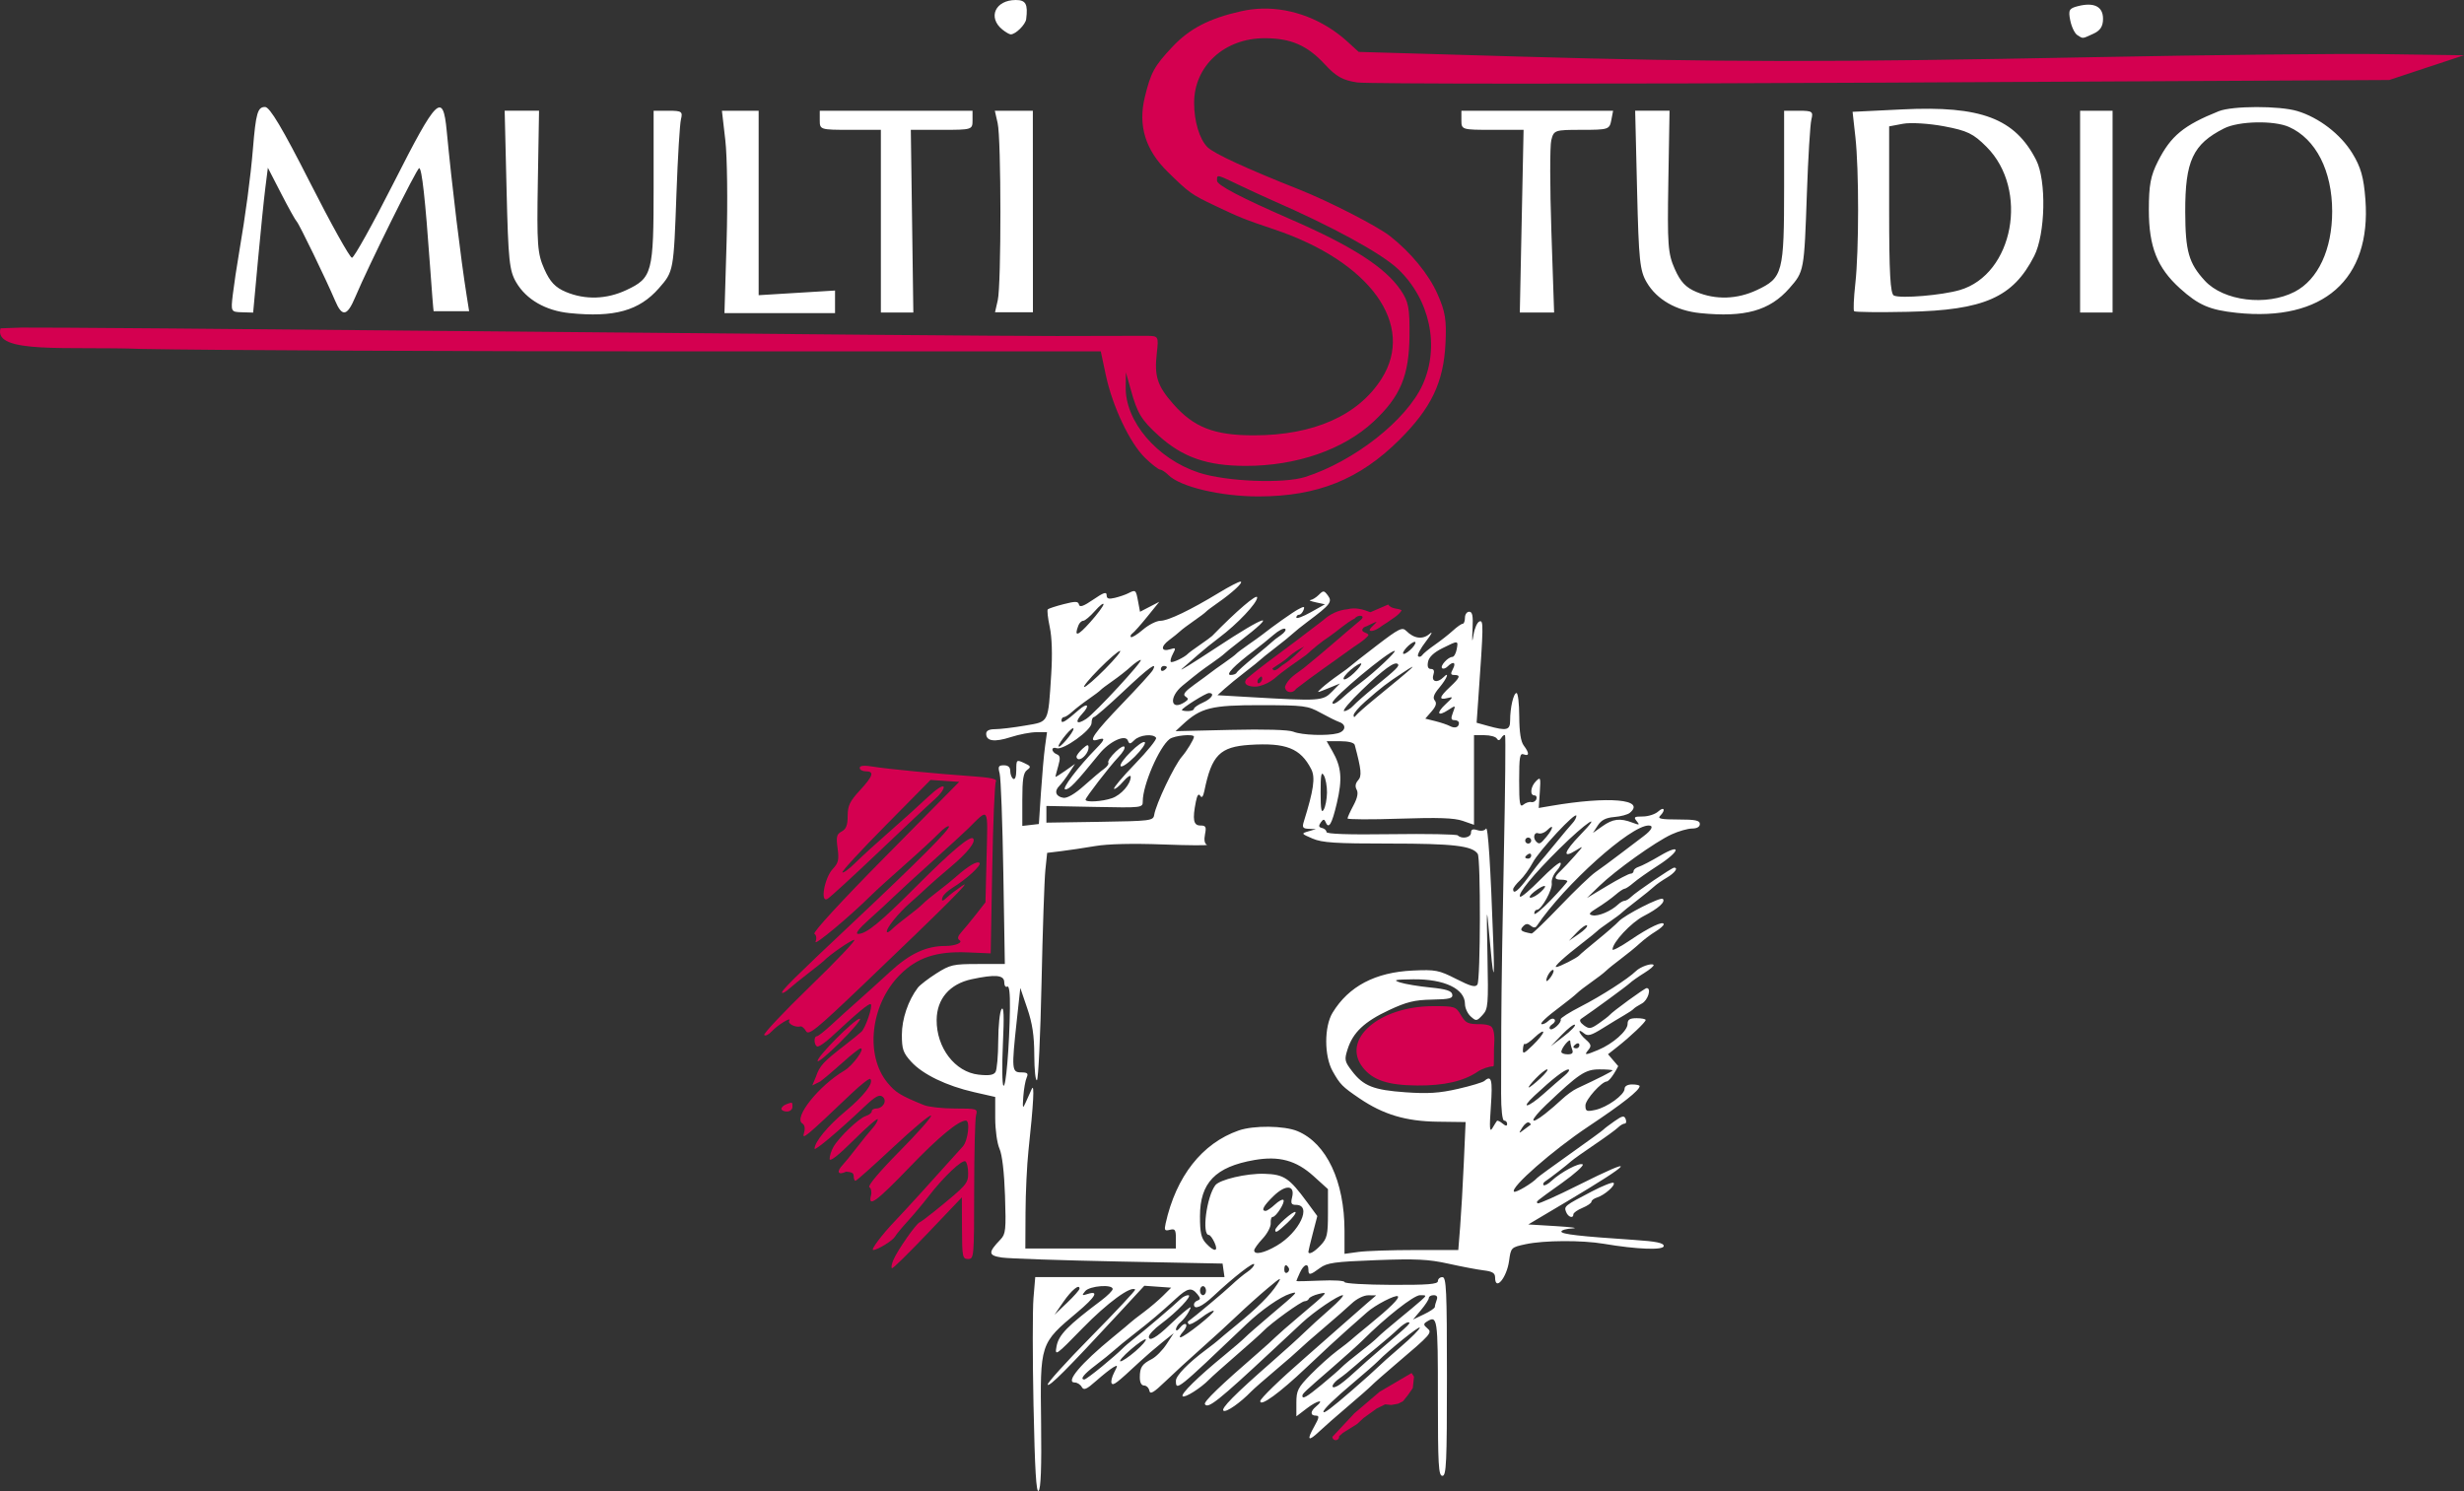
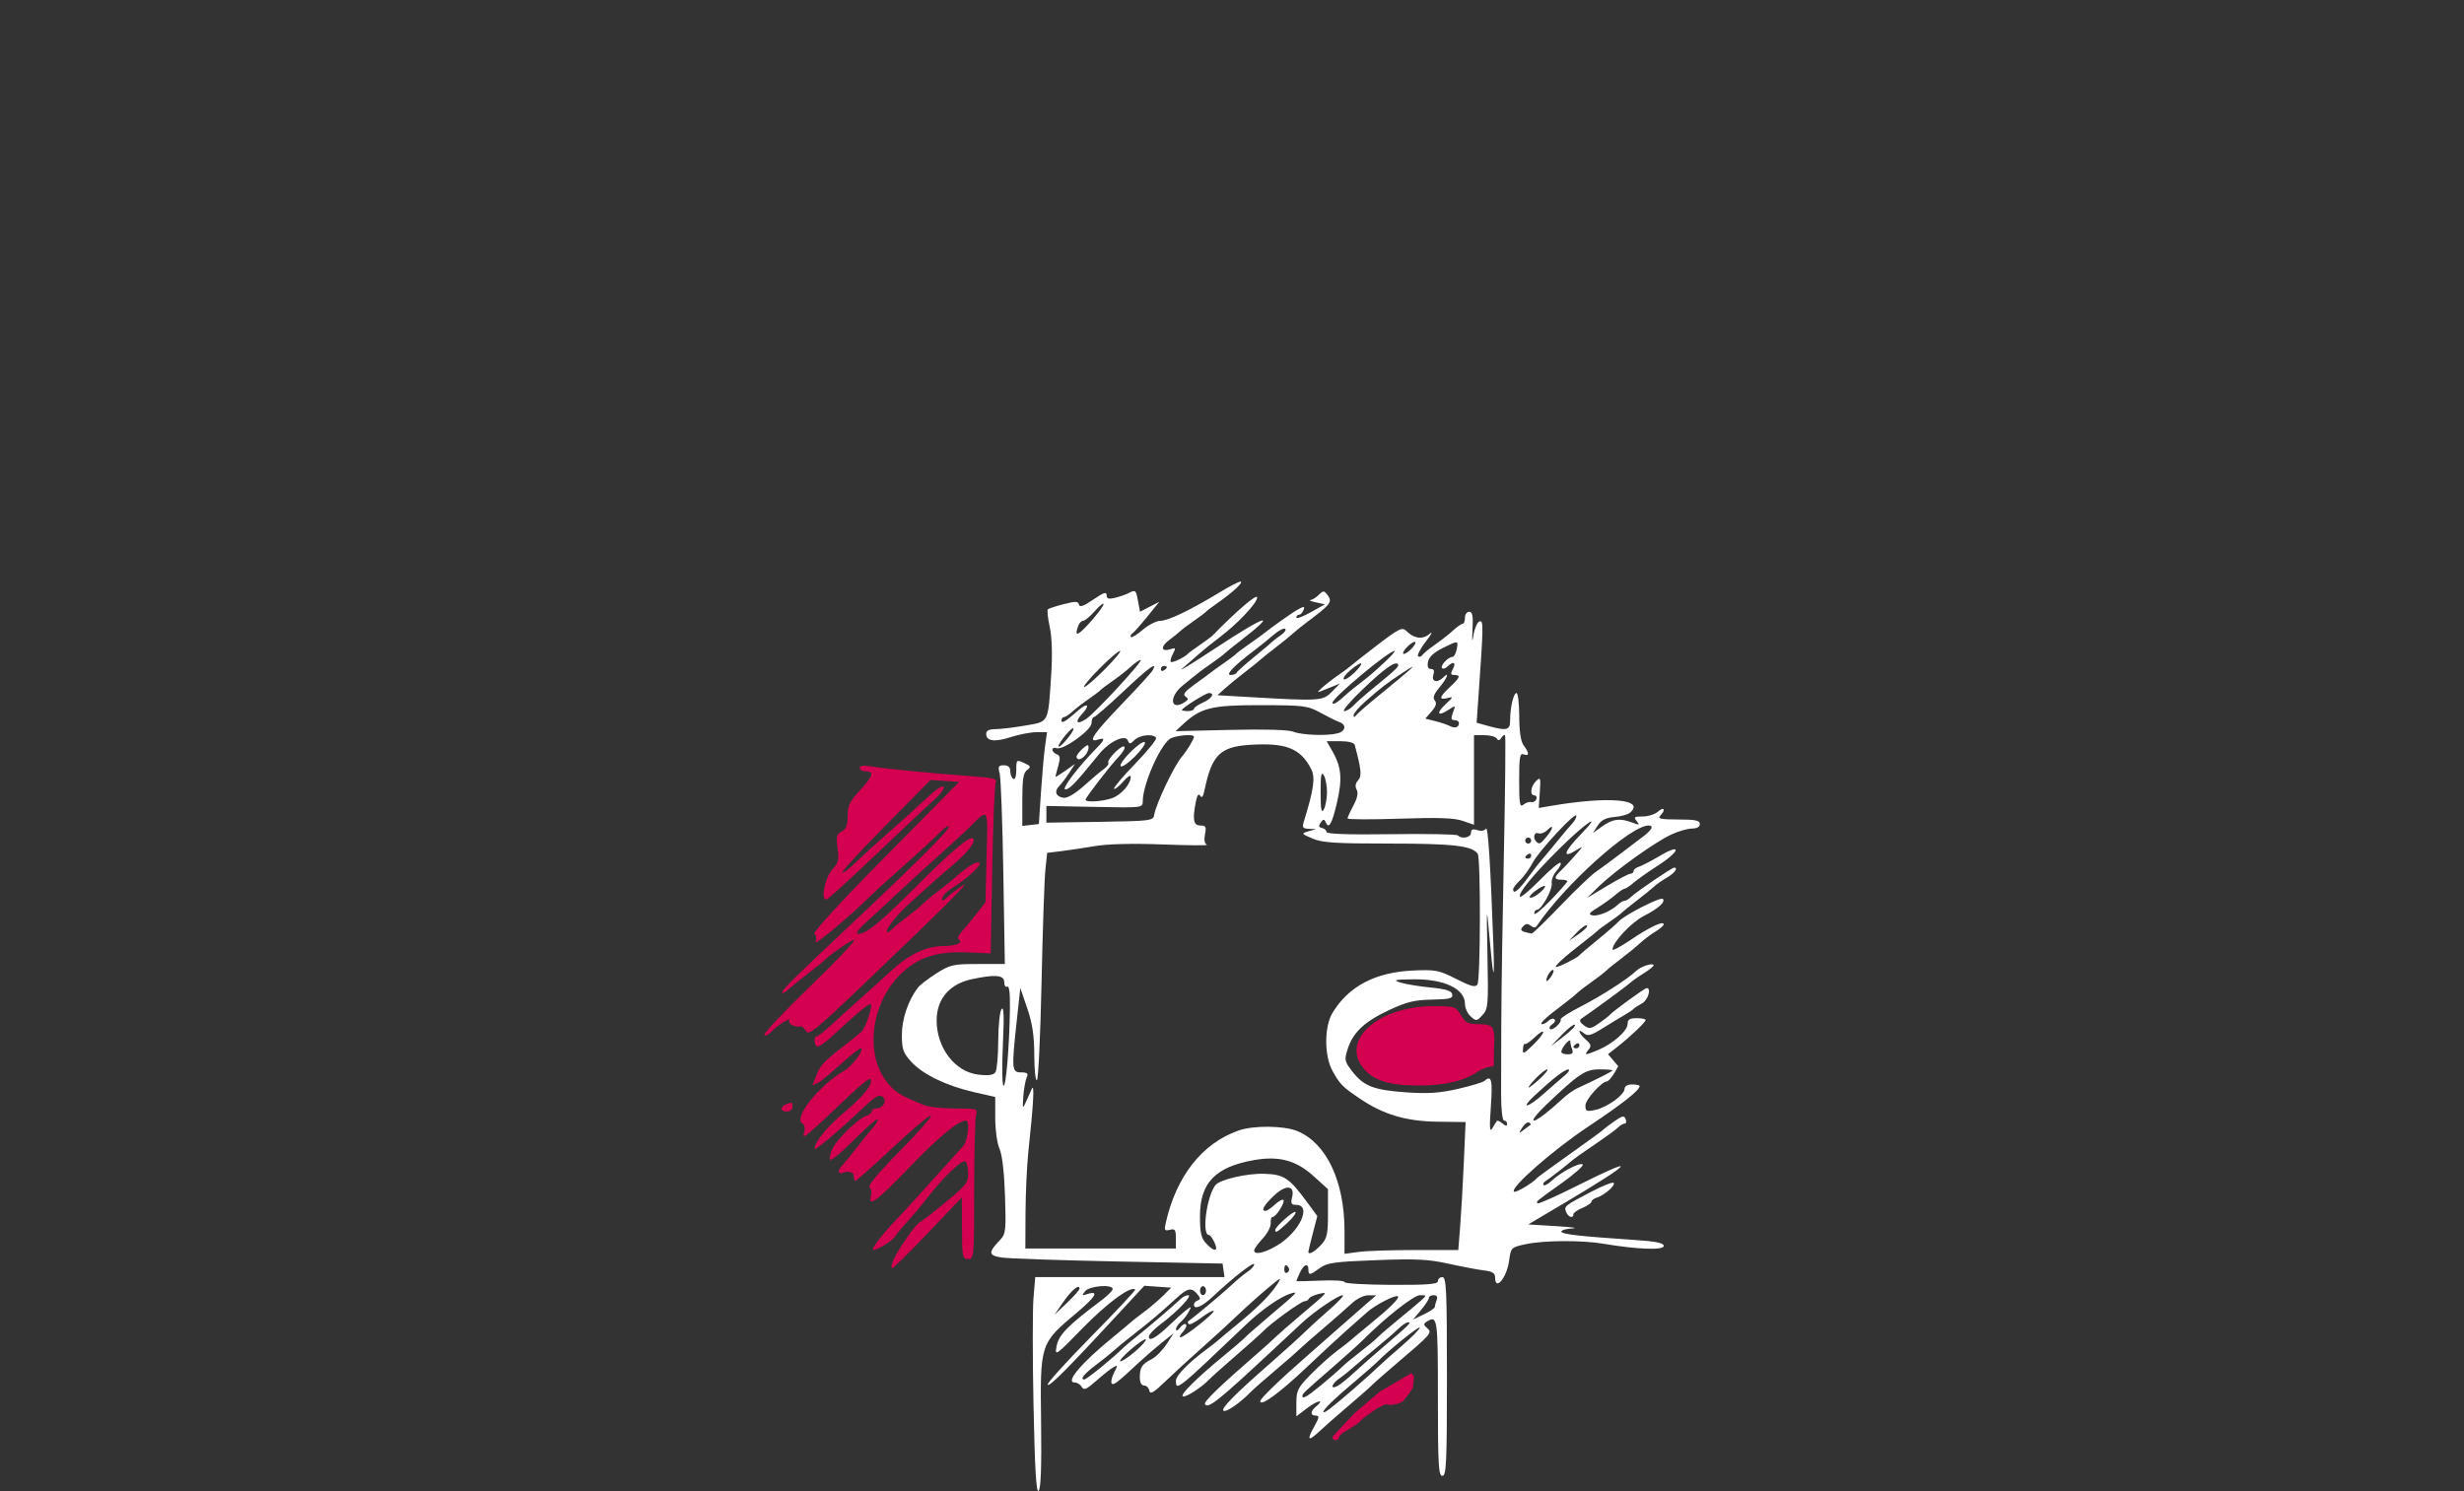
<svg xmlns="http://www.w3.org/2000/svg" xmlns:ns1="http://www.inkscape.org/namespaces/inkscape" xmlns:ns2="http://sodipodi.sourceforge.net/DTD/sodipodi-0.dtd" width="211.797mm" height="128.18mm" viewBox="0 0 750.462 454.18" id="svg4353" version="1.1" ns1:version="0.91 r13725" ns2:docname="header.svg">
  <rect x="0" y="0" width="750.462" height="454.18" fill="#333333" stroke="none" />
  <defs id="defs4355">
    <ns1:path-effect effect="spiro" id="path-effect4292" is_visible="true" />
  </defs>
  <ns2:namedview id="base" pagecolor="#ffffff" bordercolor="#666666" borderopacity="1.0" ns1:pageopacity="0.0" ns1:pageshadow="2" ns1:zoom="0.7" ns1:cx="220.52298" ns1:cy="523.80034" ns1:document-units="px" ns1:current-layer="layer1" showgrid="false" fit-margin-top="0" fit-margin-left="0" fit-margin-right="0" fit-margin-bottom="0" ns1:window-width="1920" ns1:window-height="1056" ns1:window-x="0" ns1:window-y="24" ns1:window-maximized="1" />
  <g ns1:label="Livello 1" ns1:groupmode="layer" id="layer1" transform="translate(-610.483,-1010.986)">
    <g id="g4169">
      <path ns2:nodetypes="cscccccsssssscsssccscscsscsscscccsscscssssscssssccsccccsssccscsssscccsssscssscscsscscssscccssccccccssscsccsscsccssscsscccssssscsccsssccscccssscsccccssssccssscscssssssssssssscsccsssssscssccsssccssscsssccsccscscccccsccssccscsssscccssssssssssscssssscsssssscsssssssssssssssssssssssssssssssssscsssssssssssssccssssssssssssssssscsssscssssssssssssssssssscsssssssssssscccsssssssssssscccssssssssssssssssssssssssssssssssssssssscsscsssccssssscsssssssscscsscssscsssscssssssscsscsssssscscssssssssscssssssssscsssccsscsssscccsscsccscsscssscccscsscsscsssssssscccsssscscscccsssscsccsscccccscccsscssscssscsccsssccsccscsssscccssccccsscsscsssssscssscssssccsscsssssssssccsccsscscsssssccscccccscccccscsccccccsscccsscccscscsssccssssssssssscsssssssssscssssscsscccssscscscsccsccsssssscssscsccsccscccscccscccccscsssssssccccscsccsscsscsssccssccsccccscccscscsccsccsscsssccsscsssssssssscssscssssscsssccccssscccssscsssssscsssscsscsssss" style="fill:#ffffff" d="m 925.264,1439.439 c -0.3,-14.677 -0.306,-29.552 -0.012,-33.055 l 0.534,-6.37 28.821,0 28.821,0 -0.293,-2.064 -0.293,-2.063 -31.641,-0.632 c -17.403,-0.348 -33.396,-0.889 -35.541,-1.203 -4.223,-0.618 -4.297,-1.508 -0.46,-5.502 1.593,-1.658 1.725,-2.936 1.381,-13.299 -0.237,-7.147 -0.871,-12.553 -1.682,-14.354 -0.725,-1.611 -1.301,-5.74 -1.301,-9.327 l 0,-6.437 -6.416,-1.459 c -8.431,-1.918 -15.664,-5.416 -19.176,-9.276 -2.456,-2.699 -2.839,-3.804 -2.839,-8.198 0,-4.817 1.92,-10.481 4.862,-14.346 0.624,-0.82 3.168,-2.78 5.653,-4.356 4.188,-2.656 5.114,-2.865 12.682,-2.865 l 8.164,0 -0.458,-27.743 c -0.252,-15.259 -0.753,-28.878 -1.114,-30.265 -0.563,-2.164 -0.38,-2.522 1.285,-2.522 1.31,0 1.941,0.579 1.941,1.78 0,0.979 0.413,2.035 0.917,2.347 0.545,0.337 0.917,-0.748 0.917,-2.678 0,-3.157 0.064,-3.215 2.372,-2.163 2.079,0.947 2.192,1.212 0.917,2.145 -1.136,0.831 -1.455,2.816 -1.455,9.049 l 0,7.985 2.522,-0.29 2.522,-0.29 0.635,-9.63 c 0.349,-5.296 0.906,-11.59 1.239,-13.986 l 0.604,-4.356 -3.197,0 c -1.758,0 -5.282,0.673 -7.83,1.496 -4.956,1.601 -7.501,1.258 -7.501,-1.009 0,-0.947 0.89,-1.405 2.734,-1.405 1.504,0 5.595,-0.49 9.091,-1.09 7.402,-1.269 7.004,-0.49 7.982,-15.621 0.389,-6.025 0.228,-11.254 -0.446,-14.394 -0.582,-2.712 -0.849,-5.139 -0.595,-5.394 0.254,-0.255 2.43,-0.967 4.834,-1.583 3.624,-0.929 4.422,-0.906 4.667,0.136 0.215,0.912 1.41,0.49 4.356,-1.537 3.109,-2.139 4.06,-2.457 4.06,-1.356 0,1.103 0.587,1.297 2.522,0.834 1.387,-0.332 3.217,-0.959 4.067,-1.393 2.25,-1.151 2.322,-1.093 2.981,2.422 l 0.603,3.212 2.935,-1.518 2.935,-1.518 -3.633,4.496 c -1.998,2.473 -4.048,4.784 -4.555,5.134 -0.507,0.351 -0.71,0.85 -0.452,1.108 0.259,0.259 1.897,-0.75 3.642,-2.241 1.745,-1.491 4.153,-2.712 5.351,-2.713 2.34,0 9.174,-3.283 17.944,-8.613 2.997,-1.821 5.882,-3.312 6.411,-3.312 1.161,0 -2.4,3.345 -6.815,6.402 -1.766,1.222 -3.416,2.469 -3.669,2.769 -0.252,0.301 -1.903,1.545 -3.669,2.765 -1.765,1.22 -3.658,2.645 -4.205,3.166 -0.547,0.521 -2.07,1.749 -3.384,2.729 -2.667,1.988 -2.42,3.652 0.408,2.755 1.644,-0.522 1.724,-0.374 0.766,1.417 -0.589,1.1 -0.871,2.199 -0.627,2.443 0.418,0.418 4.213,-1.389 5.208,-2.479 0.252,-0.277 1.903,-1.495 3.669,-2.707 1.765,-1.212 3.43,-2.431 3.7,-2.707 7.426,-7.622 13.726,-13.009 13.726,-11.737 0,1.71 -6.061,8.121 -11.593,12.262 -1.941,1.453 -4.769,3.739 -6.286,5.08 -1.517,1.341 -3.789,3.325 -5.05,4.409 -1.261,1.084 3.371,-1.768 10.294,-6.337 15.671,-10.343 19.376,-11.331 7.132,-1.902 -2.27,1.748 -4.334,3.415 -4.586,3.704 -0.252,0.29 -1.903,1.532 -3.669,2.762 -3.378,2.352 -4.142,2.939 -8.942,6.865 -4.316,3.53 -3.716,7.903 0.688,5.012 1.122,-0.736 1.151,-1.048 0.159,-1.689 -0.901,-0.582 -0.187,-1.525 2.751,-3.635 2.183,-1.567 4.381,-3.185 4.886,-3.595 0.504,-0.41 2.362,-1.747 4.127,-2.97 1.766,-1.223 3.416,-2.47 3.669,-2.771 0.252,-0.301 1.903,-1.548 3.669,-2.771 1.766,-1.223 3.623,-2.551 4.127,-2.95 3.471,-2.749 9.504,-7.005 11.214,-7.912 1.724,-0.914 1.959,-0.865 1.507,0.313 -0.295,0.768 -0.905,1.397 -1.355,1.397 -0.451,0 -0.819,0.384 -0.819,0.853 0,0.469 1.96,-0.246 4.356,-1.59 l 4.356,-2.442 -2.751,-0.594 c -1.513,-0.327 -2.265,-0.643 -1.671,-0.703 0.595,-0.06 1.75,-0.778 2.568,-1.596 1.372,-1.372 1.587,-1.354 2.762,0.229 1.415,1.905 0.727,2.795 -6.103,7.894 -1.848,1.38 -3.911,3.036 -4.586,3.682 -0.674,0.645 -3.083,2.601 -5.353,4.347 -2.27,1.745 -4.333,3.401 -4.586,3.679 -0.252,0.278 -2.316,1.936 -4.586,3.683 -2.27,1.747 -5.095,4.054 -6.277,5.126 l -2.15,1.949 9.946,0.578 c 21.261,1.235 22.161,1.176 24.903,-1.627 l 2.469,-2.523 -3.662,1.498 c -3.557,1.455 -3.61,1.45 -1.834,-0.178 1.005,-0.922 3.272,-2.677 5.037,-3.9 1.766,-1.223 3.416,-2.45 3.669,-2.727 0.252,-0.277 3.865,-3.11 8.029,-6.296 6.733,-5.153 7.723,-5.641 8.947,-4.416 2.385,2.386 5.01,2.714 7.125,0.892 1.077,-0.928 0.585,0.085 -1.093,2.252 -1.679,2.167 -2.773,4.219 -2.433,4.559 0.341,0.341 0.906,0.198 1.257,-0.316 0.351,-0.514 2.083,-1.935 3.848,-3.157 1.766,-1.222 4.238,-3.163 5.494,-4.312 1.256,-1.149 2.597,-2.09 2.981,-2.09 0.384,0 0.697,-0.825 0.697,-1.834 0,-1.009 0.58,-1.834 1.289,-1.834 0.988,0 1.227,1.229 1.022,5.274 -0.202,3.993 -0.125,4.4 0.316,1.676 0.321,-1.979 1.133,-3.779 1.806,-4 1.252,-0.412 1.23,0.956 -0.383,23.817 l -0.497,7.049 3.497,0.971 c 5.668,1.574 6.707,1.318 6.707,-1.655 0,-3.922 1.036,-8.369 1.949,-8.369 0.441,0 0.816,3.199 0.832,7.108 0.019,4.791 0.468,7.688 1.376,8.888 1.728,2.284 1.716,3.348 -0.029,2.679 -1.162,-0.446 -1.376,0.789 -1.376,7.937 0,7.136 0.201,8.298 1.279,7.403 0.704,-0.584 1.787,-0.944 2.408,-0.8 0.621,0.144 1.317,-0.254 1.549,-0.885 0.231,-0.631 -0.027,-1.146 -0.573,-1.146 -1.492,0 -1.195,-2.681 0.482,-4.358 1.356,-1.356 1.449,-1.083 1.147,3.356 l -0.329,4.832 3.668,-0.629 c 17.66,-3.028 29.058,-2.024 24.063,2.121 -0.637,0.528 -2.757,1.095 -4.71,1.259 -2.574,0.216 -3.96,0.924 -5.033,2.571 l -1.48,2.274 2.893,-2.045 c 3.195,-2.258 5.368,-2.52 9.107,-1.098 2.186,0.831 2.347,0.775 1.323,-0.459 -1.007,-1.214 -0.754,-1.405 1.855,-1.405 1.661,0 3.776,-0.683 4.698,-1.518 1.835,-1.66 2.358,-0.447 0.577,1.335 -0.856,0.856 0.367,1.101 5.503,1.101 5.258,0 6.604,0.28 6.604,1.376 0,0.864 -0.872,1.376 -2.343,1.376 -1.289,0 -4.098,0.799 -6.243,1.777 -4.899,2.232 -17.055,10.912 -22.032,15.733 l -3.774,3.656 6.174,-3.704 c 3.396,-2.037 6.594,-3.704 7.108,-3.704 0.514,0 0.934,-0.364 0.934,-0.81 0,-0.446 0.722,-1.032 1.605,-1.304 0.883,-0.272 3.772,-1.772 6.42,-3.336 6.729,-3.971 6.212,-1.422 -0.602,2.967 -2.97,1.913 -6.332,4.287 -7.47,5.274 -1.138,0.987 -2.355,1.794 -2.705,1.794 -0.35,0 -1.61,0.844 -2.799,1.876 -1.19,1.032 -3.626,2.78 -5.414,3.885 -2.644,1.634 -2.929,2.071 -1.526,2.342 1.786,0.344 5.625,-1.287 7.741,-3.288 0.667,-0.631 1.566,-1.146 1.998,-1.146 0.432,0 1.331,-0.539 1.998,-1.197 1.519,-1.5 12.396,-8.892 13.084,-8.892 1.383,0 0.212,1.614 -2.209,3.044 -1.495,0.883 -3.249,2.113 -3.898,2.733 -0.649,0.62 -3.037,2.555 -5.307,4.301 -2.27,1.745 -4.333,3.41 -4.586,3.7 -0.252,0.29 -1.903,1.518 -3.669,2.731 -1.766,1.212 -3.416,2.441 -3.668,2.731 -0.252,0.289 -2.316,1.956 -4.586,3.703 -5.49,4.226 -8.861,7.323 -7.97,7.323 0.905,0 6.433,-2.806 7.053,-3.58 0.252,-0.315 2.728,-2.417 5.503,-4.67 2.774,-2.254 5.678,-4.789 6.453,-5.634 1.808,-1.971 12.764,-7.559 13.458,-6.864 0.901,0.901 -1.363,2.928 -5.84,5.231 -3.836,1.973 -9.486,8.04 -9.486,10.186 0,0.448 2.459,-0.856 5.465,-2.897 5.725,-3.888 10.127,-5.969 10.127,-4.787 0,0.383 -1.135,1.381 -2.522,2.218 -1.387,0.837 -3.554,2.473 -4.815,3.637 -1.261,1.164 -3.805,3.244 -5.653,4.624 -1.848,1.379 -3.912,3.044 -4.586,3.699 -0.674,0.655 -2.67,2.195 -4.436,3.423 -1.766,1.228 -3.762,2.768 -4.436,3.423 -0.674,0.655 -2.737,2.319 -4.585,3.699 -4.838,3.613 -7.051,5.718 -6.01,5.718 0.499,0 1.395,-0.488 1.992,-1.085 0.597,-0.597 1.39,-0.781 1.762,-0.409 0.372,0.372 0.082,1.044 -0.646,1.494 -0.727,0.45 -1.045,1.095 -0.705,1.435 0.704,0.704 3.66,-1.95 3.26,-2.927 -0.144,-0.352 2.627,-2.121 6.158,-3.931 6.202,-3.178 14.367,-8.422 16.743,-10.753 1.353,-1.328 4.756,-2.526 5.386,-1.897 0.241,0.241 -1.04,1.351 -2.845,2.466 -1.805,1.116 -3.787,2.513 -4.405,3.105 -0.915,0.878 -11.041,8.295 -14.826,10.86 -0.605,0.41 -0.29,1.143 0.85,1.976 1.613,1.18 2.114,1.113 4.581,-0.607 1.524,-1.062 2.976,-2.186 3.229,-2.496 0.872,-1.073 10.716,-8.237 11.318,-8.237 1.536,0 0.378,3.723 -1.459,4.691 -1.135,0.598 -2.27,1.334 -2.522,1.637 -0.252,0.303 -1.49,1.141 -2.751,1.863 -1.261,0.722 -4.245,2.533 -6.632,4.024 -3.587,2.242 -4.581,2.512 -5.732,1.556 -2.17,-1.801 -1.636,0.018 0.566,1.928 1.615,1.401 1.756,1.942 0.805,3.088 -1.433,1.726 -1.055,1.732 2.975,0.047 4.471,-1.868 8.936,-5.821 8.936,-7.911 0,-1.336 0.654,-1.753 2.751,-1.753 1.513,0 2.751,0.247 2.751,0.549 0,0.65 -4.661,5.075 -8.643,8.205 l -2.821,2.218 3.107,3.633 c -1.937,3.776 -3.175,4.662 -3.477,4.67 -1.592,0.042 -6.509,5.547 -6.509,7.287 0,1.792 0.33,1.946 2.981,1.384 3.61,-0.765 8.942,-4.605 8.942,-6.439 0,-0.806 0.902,-1.329 2.293,-1.329 1.261,0 2.293,0.225 2.293,0.5 0,1.279 -5.158,5.347 -15.639,12.332 -10.818,7.21 -23.837,18.617 -22.627,19.826 0.478,0.478 5.721,-2.636 7.084,-4.209 0.252,-0.291 4.792,-3.601 10.088,-7.355 5.296,-3.755 9.836,-7.064 10.089,-7.355 0.252,-0.291 1.757,-1.435 3.343,-2.542 2.419,-1.689 2.97,-1.792 3.41,-0.644 0.289,0.753 0.155,1.37 -0.297,1.37 -0.453,0 -1.368,0.539 -2.035,1.197 -0.667,0.658 -3.895,3.009 -7.173,5.223 -3.279,2.215 -6.442,4.462 -7.029,4.994 -1.34,1.215 -6.656,5.34 -7.977,6.191 -0.545,0.351 -0.766,0.862 -0.492,1.137 0.274,0.274 1.373,-0.316 2.441,-1.311 2.856,-2.66 8.457,-5.625 9.459,-5.006 0.478,0.295 -2.334,2.826 -6.25,5.624 -8.357,5.971 -8.004,5.676 -7.441,6.239 0.243,0.243 5.781,-2.232 12.305,-5.501 18.573,-9.306 17.111,-7.252 -3.599,5.059 l -11.572,6.878 8.473,0.512 c 4.66,0.282 6.925,0.591 5.034,0.688 -1.892,0.096 -3.439,0.533 -3.439,0.969 0,0.797 5.612,1.439 22.241,2.546 6.642,0.442 8.942,0.917 8.942,1.844 0,1.346 -8.09,1.048 -18.282,-0.674 -6.671,-1.127 -18.187,-1.066 -23.744,0.126 -4.466,0.958 -4.519,1.011 -5.079,5.1 -0.709,5.168 -4.255,9.364 -4.255,5.034 0,-1.323 -0.82,-1.836 -3.439,-2.15 -1.892,-0.227 -6.741,-1.145 -10.776,-2.041 -6.076,-1.348 -9.857,-1.533 -21.993,-1.076 -12.731,0.48 -14.985,0.795 -17.159,2.403 -2.994,2.213 -3.494,2.281 -3.494,0.475 0,-2.146 -1.429,-1.619 -2.604,0.96 -0.585,1.285 -1.064,2.423 -1.064,2.529 0,0.106 3.302,0.043 7.337,-0.14 4.035,-0.183 7.337,0.02 7.338,0.452 3e-4,0.432 6.397,0.812 14.216,0.845 11.169,0.047 14.215,-0.198 14.215,-1.146 0,-0.664 0.619,-1.207 1.376,-1.207 1.195,0 1.376,3.974 1.376,30.265 0,26.291 -0.181,30.266 -1.376,30.266 -1.188,0 -1.376,-3.261 -1.376,-23.846 0,-24.48 -0.109,-25.203 -3.483,-23.063 -0.95,0.602 -0.901,0.994 0.239,1.941 1.617,1.342 1.249,1.762 -9.645,11.007 -3.252,2.76 -6.532,5.649 -7.29,6.42 -0.757,0.771 -4.055,3.672 -7.329,6.446 -3.274,2.774 -7.156,6.183 -8.627,7.575 -3.394,3.211 -3.899,2.714 -1.529,-1.505 1.52,-2.706 1.613,-3.318 0.503,-3.318 -1.756,0 -1.739,-1.295 0.038,-2.77 2.833,-2.351 0.448,-1.918 -2.713,0.493 l -3.27,2.494 0,-4.143 c 0,-3.711 0.458,-4.61 4.387,-8.623 2.413,-2.464 6.024,-5.702 8.025,-7.196 2.001,-1.493 3.844,-2.929 4.096,-3.191 0.252,-0.262 2.727,-2.328 5.5,-4.591 6.583,-5.373 9.479,-8.242 8.902,-8.82 -0.612,-0.612 -7.007,2.7 -9.376,4.855 -1.019,0.927 -3.701,3.299 -5.961,5.271 -2.26,1.972 -7.959,7.24 -12.664,11.707 -8.025,7.618 -13.915,11.897 -13.915,10.109 0,-0.776 5.903,-6.495 13.798,-13.367 2.247,-1.956 6.769,-5.938 10.048,-8.849 3.279,-2.91 7.199,-6.353 8.713,-7.649 l 2.751,-2.357 -2.386,-0.029 c -1.372,-0.017 -3.526,1.043 -5.067,2.493 -1.475,1.387 -5.353,4.787 -8.62,7.556 -3.266,2.768 -6.558,5.657 -7.316,6.42 -0.757,0.762 -4.059,3.644 -7.337,6.404 -3.278,2.76 -6.579,5.657 -7.336,6.438 -3.334,3.443 -7.568,6.394 -8.419,5.867 -0.967,-0.598 3.342,-4.955 14.862,-15.031 3.749,-3.279 8.081,-7.199 9.626,-8.713 1.546,-1.513 5.056,-4.712 7.8,-7.108 2.744,-2.396 4.551,-4.356 4.016,-4.356 -1.38,0 -8.669,4.943 -12.374,8.392 -1.721,1.602 -5.823,5.425 -9.114,8.495 -16.404,15.301 -19.567,17.82 -20.492,16.324 -0.451,-0.729 4.646,-5.65 16.35,-15.786 2.039,-1.766 4.326,-3.834 5.083,-4.596 0.757,-0.763 4.058,-3.652 7.337,-6.42 8.949,-7.556 8.924,-7.527 5.843,-6.771 -1.448,0.355 -2.77,0.995 -2.939,1.421 -0.168,0.426 -0.75,0.775 -1.292,0.775 -1.045,0 -10.29,6.683 -12.618,9.12 -0.757,0.792 -4.471,4.117 -8.254,7.388 -3.783,3.271 -7.498,6.589 -8.254,7.374 -2.469,2.56 -7.429,5.681 -8.046,5.063 -0.657,-0.657 4.717,-5.933 12.65,-12.42 2.765,-2.261 5.645,-4.742 6.402,-5.514 0.757,-0.772 4.058,-3.668 7.337,-6.437 8.85,-7.472 9.067,-7.706 6.377,-6.863 -3.031,0.95 -8.786,4.963 -13.319,9.286 -21.247,20.267 -21.49,20.461 -21.49,17.216 0,-1.538 3.747,-5.391 9.171,-9.431 1.766,-1.315 3.416,-2.605 3.669,-2.867 0.252,-0.262 2.724,-2.328 5.494,-4.591 6.59,-5.385 10.38,-9.161 12.496,-12.448 1.546,-2.402 1.257,-2.286 -2.861,1.156 -2.52,2.106 -6.664,5.82 -9.209,8.254 -2.546,2.434 -7.498,6.966 -11.006,10.071 -3.508,3.105 -8.438,7.631 -10.957,10.057 -3.575,3.445 -4.646,4.067 -4.882,2.838 -0.167,-0.866 -0.892,-1.574 -1.612,-1.574 -0.819,0 -1.303,-0.943 -1.294,-2.522 0.017,-3.035 0.647,-3.991 3.654,-5.541 1.261,-0.65 3.277,-2.688 4.479,-4.529 l 2.186,-3.347 -3.562,2.853 c -1.959,1.569 -5.039,4.227 -6.844,5.906 -7.051,6.561 -8.006,7.291 -8.497,6.496 -0.28,-0.452 0.066,-1.93 0.768,-3.283 1.165,-2.246 1.141,-2.383 -0.276,-1.571 -0.854,0.489 -3.191,2.342 -5.194,4.116 -2.971,2.633 -3.781,2.976 -4.402,1.866 -0.419,-0.748 -1.374,-1.36 -2.124,-1.36 -3.024,0 1.896,-5.855 11.551,-13.745 2.769,-2.263 5.241,-4.329 5.494,-4.591 0.252,-0.262 2.016,-1.637 3.919,-3.056 1.903,-1.419 4.571,-3.686 5.929,-5.039 l 2.469,-2.459 -4.089,-0.293 -4.089,-0.293 -7.945,8.589 c -15.601,16.866 -20.89,22.174 -21.493,21.572 -0.336,-0.336 5.603,-6.916 13.197,-14.623 7.595,-7.706 13.646,-14.174 13.447,-14.373 -1.25,-1.25 -8.528,4.088 -15.919,11.674 -8.283,8.501 -8.591,8.718 -8.027,5.631 0.64,-3.502 3.333,-6.265 13.678,-14.033 1.882,-1.413 3.421,-2.961 3.421,-3.439 0,-1.521 -7.016,-0.986 -8.364,0.638 -1.113,1.341 -1.023,1.435 0.805,0.855 3.498,-1.11 2.314,0.947 -3.217,5.591 -11.404,9.574 -11.332,9.353 -11.023,33.876 0.167,13.191 -0.078,19.84 -0.755,20.521 -0.724,0.729 -1.153,-6.383 -1.547,-25.678 z m 97.014,-4.954 c 3.531,-3.062 7.039,-6.201 7.796,-6.976 0.757,-0.775 3.955,-3.626 7.108,-6.335 3.153,-2.709 5.732,-5.305 5.732,-5.769 0,-0.753 -9.334,6.747 -12.839,10.315 -0.757,0.771 -4.059,3.66 -7.337,6.42 -5.848,4.924 -9.173,8.142 -9.173,8.881 0,0.738 2.405,-1.066 8.713,-6.536 z m -9.299,-1.667 c 2.592,-2.135 5.332,-4.519 6.089,-5.3 0.757,-0.78 3.233,-2.839 5.503,-4.576 2.27,-1.737 4.746,-3.796 5.503,-4.576 0.757,-0.78 3.646,-3.268 6.42,-5.529 2.774,-2.261 5.844,-4.833 6.822,-5.715 1.749,-1.579 1.743,-1.605 -0.336,-1.605 -1.899,0 -10.496,6.761 -17.492,13.757 -1.261,1.261 -5.388,4.976 -9.17,8.254 -8.547,7.409 -9.173,7.999 -9.173,8.647 0,1.125 1.3,0.377 5.834,-3.357 z m 9.81,-3.617 c 1.795,-1.677 5.922,-5.313 9.171,-8.08 7.765,-6.612 8.507,-7.35 7.391,-7.35 -0.517,0 -1.895,0.929 -3.061,2.063 -1.166,1.135 -3.97,3.566 -6.232,5.402 -2.262,1.836 -5.351,4.447 -6.864,5.802 -1.513,1.355 -3.68,3.099 -4.815,3.875 -2.446,1.673 -2.827,3.519 -0.459,2.219 0.883,-0.485 3.073,-2.253 4.868,-3.93 z m -76.761,-1.886 c 2.592,-2.135 5.332,-4.522 6.089,-5.306 0.757,-0.784 2.488,-2.277 3.847,-3.319 2.722,-2.085 12.259,-10.215 14.111,-12.027 0.644,-0.63 1.694,-1.147 2.334,-1.147 1.436,0 -3.511,5.189 -8.382,8.792 -1.987,1.47 -3.622,3.202 -3.634,3.851 -0.03,1.617 2.345,0.264 6.398,-3.646 1.766,-1.703 4,-3.701 4.965,-4.441 1.636,-1.254 1.686,-1.215 0.738,0.564 -0.559,1.05 -1.659,2.442 -2.443,3.093 -0.784,0.651 -1.413,1.649 -1.397,2.217 0.016,0.569 0.573,0.318 1.237,-0.557 0.664,-0.875 1.478,-1.321 1.807,-0.992 0.33,0.33 -0.085,1.355 -0.921,2.279 -0.836,0.924 -1.184,1.679 -0.775,1.679 1.161,0 10.648,-7.539 10.134,-8.053 -0.251,-0.251 -1.94,0.674 -3.752,2.056 -1.812,1.382 -3.543,2.265 -3.846,1.962 -0.303,-0.303 -0.379,-0.674 -0.169,-0.825 2.005,-1.435 11.032,-9.005 13.206,-11.073 1.522,-1.449 3.696,-3.25 4.831,-4.003 1.135,-0.753 2.064,-1.784 2.064,-2.291 0,-0.978 -6.268,3.894 -12.372,9.617 -3.525,3.305 -5.971,4.37 -5.971,2.599 0,-0.462 0.516,-1.014 1.146,-1.227 0.894,-0.301 0.869,-0.722 -0.112,-1.911 -1.796,-2.176 -2.978,-1.917 -6.638,1.456 -4.435,4.087 -7.877,6.996 -12.739,10.768 -2.27,1.761 -4.953,3.955 -5.961,4.876 -1.009,0.921 -3.576,2.988 -5.704,4.594 -3.533,2.665 -4.81,4.295 -3.366,4.295 0.308,0 2.681,-1.746 5.274,-3.881 z m 10.292,-4.74 c 1.976,-1.715 3.385,-3.332 3.133,-3.593 -0.253,-0.261 -2.316,1.13 -4.586,3.091 -2.269,1.961 -3.679,3.578 -3.133,3.593 0.546,0.015 2.61,-1.376 4.586,-3.091 z m 91.179,-13.485 c 0,-0.37 0.251,-1.325 0.557,-2.123 0.365,-0.952 0.05,-1.451 -0.917,-1.451 -0.811,0 -1.474,0.381 -1.474,0.847 0,0.466 -1.084,2.135 -2.408,3.709 l -2.408,2.862 3.325,-1.586 c 1.829,-0.872 3.325,-1.888 3.325,-2.258 z m -108.222,-5.565 c 0,-1.572 -2.452,0.447 -4.963,4.084 l -2.67,3.869 3.816,-3.625 c 2.099,-1.994 3.816,-3.941 3.816,-4.328 z m 38.52,0.616 c 0,-0.757 -0.413,-1.376 -0.917,-1.376 -0.504,0 -0.917,0.619 -0.917,1.376 0,0.757 0.413,1.376 0.917,1.376 0.504,0 0.917,-0.619 0.917,-1.376 z m 25.182,-6.942 c -0.786,-1.272 -1.337,-1.035 -1.337,0.576 0,0.786 0.419,1.171 0.932,0.854 0.513,-0.317 0.695,-0.96 0.405,-1.43 z m -3.646,-6.757 c 6.93,-4.061 10.878,-12.439 5.862,-12.439 -1.411,0 -1.641,-0.447 -1.18,-2.284 0.949,-3.78 -1.948,-3.99 -5.643,-0.409 -3.079,2.985 -3.899,4.527 -2.405,4.527 0.409,0 1.675,-0.867 2.812,-1.927 1.137,-1.06 2.303,-1.692 2.59,-1.404 0.637,0.637 -2.224,5.165 -3.263,5.165 -0.408,0 -0.679,0.861 -0.602,1.913 0.077,1.052 -1.023,3.159 -2.446,4.683 -1.423,1.523 -2.587,3.139 -2.587,3.59 0,1.476 2.976,0.863 6.862,-1.415 z m -0.442,-4.774 c 0,-1.014 5.624,-6.015 6.161,-5.479 0.281,0.281 -0.828,1.761 -2.464,3.289 -3.037,2.837 -3.697,3.228 -3.697,2.19 z m 13.826,4.642 c 1.972,-2.099 2.223,-3.199 2.223,-9.733 l 0,-7.366 -4.365,-3.952 c -5.315,-4.812 -10.526,-6.227 -18.076,-4.909 -11.851,2.07 -16.537,6.925 -16.537,17.134 0,5.032 0.367,6.654 1.87,8.267 2.519,2.703 3.843,2.555 2.549,-0.286 -0.575,-1.261 -1.343,-2.293 -1.708,-2.293 -2.217,0 -0.722,-11.58 1.954,-15.141 1.3,-1.729 9.531,-3.657 14.925,-3.495 6,0.18 7.575,1.225 13.036,8.647 l 3.11,4.227 -1.359,5.218 c -0.748,2.87 -1.359,5.404 -1.359,5.632 0,1.088 1.731,0.183 3.738,-1.953 z m 28.848,1.45 13.07,0 0.567,-7.108 c 0.312,-3.909 0.814,-12.679 1.115,-19.489 l 0.547,-12.381 -8.581,-0.113 c -9.611,-0.127 -16.49,-2.182 -23.714,-7.086 -5.26,-3.571 -5.924,-4.243 -8.206,-8.306 -2.589,-4.61 -2.597,-13.577 -0.014,-17.813 4.915,-8.062 13.025,-12.324 24.436,-12.841 6.95,-0.315 7.922,-0.126 13.209,2.56 4.471,2.272 5.872,2.639 6.47,1.696 0.941,-1.483 1.024,-38.421 0.089,-39.802 -1.662,-2.458 -7.434,-3.131 -26.837,-3.131 -16.551,0 -20.53,-0.259 -23.479,-1.526 -3.461,-1.487 -3.493,-1.543 -1.258,-2.201 l 2.293,-0.675 -2.171,-0.092 c -1.817,-0.077 -2.066,-0.427 -1.527,-2.155 3.035,-9.74 3.567,-13.495 2.268,-16.023 -3.272,-6.368 -7.668,-8.104 -18.718,-7.395 -9.081,0.583 -11.598,3.128 -13.817,13.97 -0.373,1.824 -0.789,2.322 -1.278,1.531 -0.482,-0.78 -0.921,-0.189 -1.313,1.768 -1.095,5.475 -0.755,7.296 1.361,7.296 1.666,0 1.871,0.39 1.412,2.687 -0.338,1.688 -0.125,2.864 0.573,3.162 0.611,0.261 -5.406,0.227 -13.371,-0.076 -9.167,-0.349 -16.74,-0.17 -20.636,0.488 -3.385,0.572 -8.063,1.271 -10.397,1.555 l -4.242,0.516 -0.544,5.234 c -0.299,2.879 -0.825,18.352 -1.167,34.383 -0.342,16.032 -0.974,29.366 -1.404,29.632 -0.43,0.266 -0.792,-3.153 -0.805,-7.596 -0.018,-5.985 -0.572,-9.689 -2.141,-14.292 l -2.117,-6.213 -1.07,9.882 c -1.617,14.925 -1.54,15.843 1.323,15.843 1.937,0 2.256,0.305 1.678,1.605 -0.392,0.883 -0.848,3.462 -1.013,5.732 -0.267,3.669 -0.187,3.872 0.717,1.834 0.56,-1.261 1.393,-3.118 1.853,-4.127 0.882,-1.938 0.544,4.399 -1.004,18.801 -0.461,4.288 -0.863,12.748 -0.893,18.801 l -0.055,11.006 22.926,0 22.926,0 0,-3.09 c 0,-2.636 -0.269,-3.019 -1.83,-2.611 -1.575,0.412 -1.754,0.139 -1.289,-1.957 3.185,-14.331 11.121,-24.422 22.257,-28.302 4.559,-1.588 13.866,-1.483 17.9,0.202 8.857,3.701 14.321,15.296 14.321,30.389 l 0,6.99 4.255,-0.583 c 2.34,-0.321 10.137,-0.583 17.325,-0.583 z m 24.848,-39.338 c 0.166,-0.198 0.93,0.162 1.699,0.8 0.956,0.793 1.398,0.835 1.398,0.131 0,-0.566 -0.413,-1.029 -0.917,-1.029 -0.543,0 -0.929,-3.363 -0.917,-8.254 l 0.048,-20.217 c 0.048,-11.963 0.405,-33.733 0.807,-53.154 0.403,-19.42 0.559,-35.504 0.347,-35.742 -0.212,-0.238 -0.724,0.116 -1.137,0.786 -0.527,0.852 -0.941,0.913 -1.38,0.203 -0.345,-0.558 -2.047,-1.015 -3.783,-1.015 l -3.156,0 0,13.649 0,13.649 -3.439,-1.197 c -2.567,-0.894 -7.45,-1.062 -19.26,-0.666 -8.701,0.292 -15.821,0.258 -15.821,-0.074 0,-0.333 0.809,-2.114 1.798,-3.958 1.208,-2.253 1.53,-3.832 0.982,-4.811 -0.533,-0.953 -0.385,-1.934 0.429,-2.834 1.191,-1.317 1.02,-3.14 -1.012,-10.777 -0.187,-0.702 -1.904,-1.147 -4.43,-1.147 l -4.125,0 1.714,2.981 c 2.809,4.883 3.125,8.512 1.386,15.896 -1.543,6.553 -2.487,8.09 -3.475,5.657 -0.35,-0.862 -0.704,-0.805 -1.428,0.229 -0.718,1.026 -0.619,1.451 0.389,1.672 0.743,0.163 1.352,0.717 1.352,1.23 0,0.613 6.763,0.839 19.679,0.658 10.824,-0.151 19.972,0.018 20.33,0.375 1.21,1.21 4.013,0.66 4.013,-0.787 0,-1.048 0.528,-1.27 1.949,-0.819 1.134,0.36 2.224,0.172 2.608,-0.449 0.626,-1.013 1.39,10.9 2.26,35.263 0.44,12.328 -0.019,11.174 -1.279,-3.21 -0.778,-8.886 -0.818,-8.378 -0.521,6.564 0.303,15.198 0.209,16.315 -1.521,18.173 -1.751,1.88 -1.932,1.9 -3.587,0.402 -0.959,-0.868 -1.743,-2.575 -1.743,-3.794 0,-4.619 -6.287,-7.62 -15.73,-7.509 -5.694,0.067 -6.313,0.217 -3.989,0.967 1.513,0.488 5.636,1.175 9.161,1.526 4.807,0.478 6.479,1.004 6.69,2.104 0.234,1.223 -0.795,1.486 -6.198,1.586 -5.287,0.098 -7.698,0.69 -13.11,3.222 -7.455,3.488 -10.935,6.777 -12.564,11.874 -1.028,3.216 -0.93,3.71 1.312,6.65 3.498,4.586 6.556,5.799 16.357,6.488 6.803,0.478 10.294,0.252 15.915,-1.033 3.96,-0.905 7.592,-1.995 8.071,-2.422 2.155,-1.92 2.548,-0.388 1.977,7.707 -0.472,6.698 -0.372,8.097 0.475,6.649 0.591,-1.009 1.209,-1.996 1.375,-2.194 z m 10.266,1.17 c 0.16,-0.092 -0.067,-0.389 -0.504,-0.659 -0.437,-0.27 -1.356,0.411 -2.043,1.513 -1.18,1.895 -1.152,1.931 0.504,0.659 0.964,-0.74 1.883,-1.421 2.043,-1.513 z m 4.401,-3.332 c 1.455,-1.135 3.754,-3.114 5.109,-4.399 1.355,-1.284 3.418,-2.78 4.586,-3.323 6.657,-3.097 10.836,-5.215 10.836,-5.492 0,-0.173 -1.791,-0.314 -3.979,-0.314 -4.311,0 -6.211,1.262 -16.198,10.758 -5.066,4.817 -5.297,6.625 -0.353,2.77 z m -0.429,-6.091 c 2.195,-1.963 5.023,-4.425 6.284,-5.472 1.261,-1.047 1.809,-1.917 1.217,-1.934 -1.111,-0.031 -4.775,2.804 -10.331,7.994 -4.541,4.242 -1.976,3.709 2.83,-0.588 z m -162.572,-26.063 c 0.065,-4.565 -0.23,-6.956 -0.814,-6.595 -0.504,0.312 -0.917,-0.283 -0.917,-1.322 0,-2.219 -2.708,-2.468 -9.946,-0.916 -6.667,1.43 -10.583,5.978 -10.644,12.361 -0.081,8.482 5.572,15.891 12.741,16.699 3.162,0.356 4.594,0.14 5.179,-0.784 0.445,-0.702 0.821,-4.991 0.836,-9.531 0.015,-4.54 0.467,-8.873 1.004,-9.63 0.699,-0.985 0.818,2.022 0.42,10.599 -0.305,6.586 -0.235,12.299 0.157,12.694 0.76,0.768 1.816,-11.77 1.985,-23.577 z m 161.519,21.378 c 1.62,-1.513 2.566,-2.751 2.103,-2.751 -0.463,0 -2.029,1.238 -3.478,2.751 -1.45,1.513 -2.396,2.752 -2.103,2.752 0.293,0 1.859,-1.238 3.479,-2.752 z m 0.917,-14.108 c 0,-0.5 -1.164,0.206 -2.586,1.568 -1.422,1.363 -2.78,2.283 -3.018,2.045 -0.238,-0.238 -0.497,0.436 -0.577,1.497 -0.129,1.706 0.22,1.575 3.018,-1.136 1.74,-1.686 3.163,-3.475 3.163,-3.975 z m 8.811,5.321 c -0.306,-0.798 -0.57,-1.933 -0.586,-2.522 -0.032,-1.17 -2.722,2.023 -2.722,3.231 0,0.408 0.87,0.742 1.933,0.742 1.385,0 1.775,-0.411 1.376,-1.451 z m 2.195,-1.355 c 0,-0.534 -0.413,-0.716 -0.917,-0.404 -0.504,0.312 -0.917,0.749 -0.917,0.971 0,0.222 0.413,0.404 0.917,0.404 0.504,0 0.917,-0.437 0.917,-0.971 z m -1.364,-6.201 c -0.292,-0.292 -2.065,1.063 -3.94,3.011 l -3.409,3.543 3.94,-3.011 c 2.167,-1.656 3.701,-3.251 3.409,-3.543 z m -6.556,-16.645 c -0.505,-0.505 -2.133,1.86 -2.154,3.128 -0.01,0.475 0.571,0.062 1.287,-0.916 0.715,-0.978 1.106,-1.974 0.867,-2.212 z m 10.238,-13.607 c -0.296,-0.297 -1.662,0.636 -3.033,2.072 l -2.494,2.611 3.034,-2.072 c 1.668,-1.14 2.791,-2.315 2.494,-2.611 z m -8.168,-5.936 c 4.479,-4.68 9.324,-9.323 10.767,-10.318 1.443,-0.994 4.788,-3.459 7.432,-5.477 2.644,-2.018 5.9,-4.489 7.235,-5.491 2.501,-1.878 3.127,-3.222 1.5,-3.222 -5.515,0 -25.539,17.983 -34.083,30.61 -0.404,0.598 -1.038,0.569 -1.834,-0.082 -0.889,-0.728 -1.519,-0.667 -2.34,0.225 -1.086,1.18 -0.637,1.551 2.611,2.157 0.313,0.059 4.234,-3.723 8.713,-8.403 z m 2.182,-7.521 c 0,-0.263 -0.825,-0.478 -1.834,-0.478 -2.256,0 -2.317,-0.706 -0.229,-2.671 0.883,-0.831 2.843,-2.919 4.356,-4.64 2.706,-3.078 2.712,-3.105 0.334,-1.625 -4.309,2.682 -3.71,0.451 1.247,-4.645 7.363,-7.571 1.851,-3.931 -6.348,4.191 -7.934,7.859 -12.745,13.737 -11.919,14.563 0.295,0.295 3.058,-2.032 6.139,-5.172 3.082,-3.139 5.853,-5.458 6.159,-5.153 0.306,0.306 -0.233,1.428 -1.196,2.495 -0.964,1.066 -1.621,2.729 -1.462,3.696 0.316,1.908 -3.123,8.133 -4.492,8.133 -0.463,0 -0.837,0.516 -0.83,1.146 0.01,0.63 2.277,-1.218 5.044,-4.108 2.768,-2.89 5.032,-5.469 5.032,-5.732 z m -8.043,3.191 c 2.527,-2.354 0.965,-2.354 -2.046,0 -1.261,0.987 -1.76,1.803 -1.108,1.814 0.652,0.011 2.071,-0.805 3.154,-1.814 z m -3.886,-4.385 c 1.762,-2.38 3.419,-4.534 3.681,-4.787 0.262,-0.252 2.327,-2.728 4.587,-5.503 2.261,-2.774 4.628,-5.59 5.261,-6.256 0.633,-0.667 1.151,-1.652 1.151,-2.189 0,-1.608 -11.316,10.528 -13.298,14.262 -1.009,1.901 -2.763,4.33 -3.898,5.399 -1.135,1.069 -2.063,2.284 -2.063,2.701 0,1.695 1.546,0.471 4.58,-3.627 z m 0.923,-6.675 c 0,-0.534 -0.413,-0.716 -0.917,-0.405 -0.504,0.312 -0.917,0.749 -0.917,0.971 0,0.222 0.413,0.404 0.917,0.404 0.504,0 0.917,-0.437 0.917,-0.971 z m 0,-4.532 c 0,-0.504 -0.413,-0.917 -0.917,-0.917 -0.504,0 -0.917,0.413 -0.917,0.917 0,0.504 0.413,0.917 0.917,0.917 0.504,0 0.917,-0.413 0.917,-0.917 z m 4.637,-1.146 c 2.119,-2.541 2.34,-4.128 0.289,-2.076 -0.822,0.822 -2.06,1.277 -2.751,1.011 -1.278,-0.49 -1.763,1.4 -0.646,2.517 0.929,0.929 1.246,0.781 3.109,-1.452 z m -119.473,-6.649 c 0.524,-3.331 6.114,-15.093 8.448,-17.773 1.498,-1.72 3.669,-5.306 3.669,-6.06 0,-0.95 -6.005,-0.379 -7.415,0.705 -3.195,2.456 -8.176,13.996 -8.176,18.942 0,2.01 -0.072,2.019 -14.675,1.728 l -14.675,-0.292 0,2.543 0,2.543 16.267,-0.251 c 15.462,-0.238 16.282,-0.341 16.556,-2.085 z m 52.635,-6.791 c 0.027,-1.946 -0.399,-4.309 -0.947,-5.252 -0.78,-1.343 -0.996,-0.225 -0.996,5.164 0,5.169 0.235,6.474 0.947,5.252 0.521,-0.895 0.969,-3.219 0.996,-5.164 z m -65.479,1.678 c 2.813,-0.981 5.701,-4.299 5.699,-6.548 0,-0.648 -1.035,0.023 -2.298,1.492 -1.263,1.469 -2.513,2.454 -2.777,2.19 -0.264,-0.264 2.62,-3.683 6.409,-7.598 3.789,-3.914 6.666,-7.479 6.393,-7.922 -0.826,-1.337 -5.006,-0.904 -6.594,0.683 -1.275,1.275 -1.561,1.296 -1.998,0.148 -0.761,-2.001 -5.606,0.256 -8.694,4.05 -7.332,9.009 -9.067,10.823 -10.35,10.823 -1.307,0 3.824,-6.769 9.591,-12.652 2.544,-2.596 2.605,-3.235 0.235,-2.482 -3.223,1.023 -1.119,-2.034 7.707,-11.195 4.586,-4.761 8.668,-9.244 9.071,-9.964 1.612,-2.877 -1.122,-0.894 -8.981,6.511 -4.536,4.274 -8.56,7.771 -8.942,7.771 -0.382,0 -0.695,0.815 -0.695,1.81 0,2.139 -8.716,8.396 -10.658,7.65 -0.696,-0.267 -1.265,-0.072 -1.265,0.432 0,0.504 0.596,1.146 1.325,1.426 1.04,0.399 1.139,1.159 0.459,3.531 -0.477,1.663 -0.867,3.157 -0.867,3.321 0,0.164 1.341,-0.652 2.981,-1.813 l 2.981,-2.111 -1.773,2.736 c -0.975,1.505 -2.335,3.3 -3.022,3.989 -1.624,1.63 -1.044,3.261 1.283,3.607 1.144,0.17 3.523,-1.227 6.248,-3.669 2.42,-2.168 5.175,-4.487 6.121,-5.152 0.946,-0.665 1.521,-1.531 1.279,-1.923 -0.243,-0.393 0.782,-1.886 2.278,-3.319 3.067,-2.938 3.77,-1.456 0.794,1.675 -2.651,2.79 -9.998,12.314 -9.998,12.961 0,0.879 5.044,0.593 8.057,-0.458 z m 2.644,-9.771 c -0.679,-1.099 6.46,-8.156 7.351,-7.266 0.363,0.363 -1.022,2.341 -3.077,4.397 -2.055,2.055 -3.978,3.346 -4.273,2.869 z m -13.452,-2.858 c 0,-0.426 0.825,-1.522 1.834,-2.435 1.456,-1.318 1.834,-1.385 1.834,-0.326 0,1.438 -1.741,3.535 -2.935,3.535 -0.404,0 -0.734,-0.349 -0.734,-0.775 z m -0.917,-8.518 c 0,-0.515 -1.032,0.29 -2.293,1.789 -1.261,1.499 -2.28,3.078 -2.264,3.51 0.041,1.1 4.557,-4.151 4.557,-5.298 z m 80.479,1.378 c 2.454,-0.657 2.72,-2.648 0.459,-3.435 -0.883,-0.307 -3.462,-1.582 -5.732,-2.833 -3.879,-2.137 -4.971,-2.275 -18.15,-2.3 -15.063,-0.027 -18.26,0.762 -23.767,5.868 l -2.213,2.052 16.792,-0.392 c 10.384,-0.243 17.667,-0.031 19.084,0.554 2.558,1.056 10.354,1.335 13.528,0.485 z m 36.915,-3.144 c 0,-0.475 -0.609,-0.863 -1.353,-0.863 -1.066,0 -1.167,-0.489 -0.478,-2.301 0.868,-2.283 0.857,-2.289 -1.427,-0.793 -3.27,2.142 -3.756,0.968 -0.752,-1.818 2.306,-2.138 2.352,-2.3 0.519,-1.82 -2.75,0.719 -2.524,-0.308 0.74,-3.357 3.098,-2.894 3.382,-3.668 1.343,-3.668 -1.124,0 -1.21,-0.37 -0.426,-1.834 1.077,-2.012 0.083,-2.467 -1.635,-0.749 -0.597,0.597 -1.348,0.823 -1.668,0.502 -0.677,-0.677 1.835,-3.422 3.131,-3.422 0.482,0 1.073,-1.032 1.314,-2.293 0.531,-2.779 0.496,-2.781 -4.396,-0.338 -2.588,1.292 -4.055,2.691 -4.33,4.127 -0.28,1.465 0.011,2.172 0.895,2.172 0.893,0 1.125,0.584 0.728,1.834 -0.661,2.083 1.22,2.54 3.027,0.734 2.053,-2.053 1.114,0.362 -1.22,3.134 -1.664,1.978 -2.054,3.078 -1.378,3.892 0.672,0.809 0.393,1.767 -0.971,3.337 l -1.913,2.201 3.062,0.765 c 1.684,0.421 3.681,1.094 4.437,1.497 1.522,0.809 2.751,0.389 2.751,-0.94 z m -115.792,-3.957 c 2.705,-2.37 3.508,-1.483 1.048,1.157 -2.398,2.574 -1.694,3.472 1.223,1.56 2.693,-1.764 17.654,-17.966 16.59,-17.966 -0.42,0 -1.791,0.94 -3.047,2.09 -1.256,1.149 -3.728,3.09 -5.493,4.312 -1.765,1.222 -3.416,2.469 -3.669,2.769 -0.252,0.301 -1.903,1.548 -3.669,2.771 -1.766,1.223 -4.01,2.957 -4.988,3.854 -0.978,0.896 -2.113,1.63 -2.522,1.63 -0.409,0 -0.744,0.463 -0.744,1.03 0,1.073 1.263,0.305 5.27,-3.206 z m 90.098,-3.339 c 12.529,-10.249 13.885,-11.508 8.748,-8.123 -5.072,3.342 -6.506,4.443 -11.629,8.93 -1.939,1.698 -3.518,3.555 -3.511,4.127 0.01,0.675 0.25,0.714 0.688,0.11 0.371,-0.511 2.937,-2.781 5.704,-5.044 z m -55.014,2.988 c 0,-0.381 1.238,-1.241 2.751,-1.911 2.658,-1.176 3.736,-2.898 1.815,-2.898 -0.963,0 -8.235,4.562 -8.235,5.166 0,0.185 0.825,0.337 1.834,0.337 1.009,0 1.834,-0.312 1.834,-0.693 z m 48.501,-0.928 c 0.816,-0.892 3.753,-3.469 6.528,-5.728 6.651,-5.414 7.649,-6.401 7.066,-6.984 -0.913,-0.913 -4.298,1.541 -10.963,7.947 -3.655,3.513 -6.076,6.387 -5.38,6.387 0.696,0 1.933,-0.73 2.749,-1.622 z m -1.88,-3.666 c 0.676,-0.638 2.729,-2.289 4.562,-3.668 3.939,-2.965 10.73,-9.387 9.926,-9.387 -1.788,0 -18.92,14.293 -18.92,15.784 0,0.904 1.679,-0.13 4.432,-2.728 z m -73.676,-7.553 c 2.995,-3.027 5.033,-5.503 4.528,-5.503 -0.504,0 -3.368,2.476 -6.363,5.503 -2.995,3.026 -5.033,5.503 -4.528,5.503 0.504,0 3.368,-2.476 6.363,-5.503 z m 77.986,-1.652 c -0.226,-0.226 -1.643,0.627 -3.15,1.895 -1.507,1.268 -2.481,2.563 -2.166,2.878 0.315,0.315 1.733,-0.537 3.15,-1.895 1.417,-1.357 2.392,-2.653 2.166,-2.878 z m -37.938,2.799 c 0.168,-0.378 2.576,-2.539 5.35,-4.802 2.774,-2.263 5.251,-4.35 5.503,-4.639 0.252,-0.288 1.417,-1.179 2.59,-1.98 1.172,-0.801 1.765,-1.682 1.319,-1.958 -0.447,-0.276 -2.025,0.552 -3.507,1.841 -1.482,1.289 -4.139,3.432 -5.904,4.763 -6.069,4.574 -8.843,7.455 -7.184,7.46 0.841,0 1.666,-0.305 1.834,-0.684 z m -21.247,-1.659 c 0,-0.222 -0.413,-0.405 -0.917,-0.405 -0.504,0 -0.917,0.437 -0.917,0.971 0,0.534 0.413,0.716 0.917,0.404 0.504,-0.312 0.917,-0.749 0.917,-0.971 z m 74.747,-5.907 c 0.913,-1.009 1.247,-1.834 0.743,-1.834 -0.504,0 -1.664,0.825 -2.577,1.834 -0.913,1.009 -1.247,1.834 -0.743,1.834 0.504,0 1.664,-0.825 2.577,-1.834 z m -94.03,-13.299 c -0.006,-0.504 -1.189,0.424 -2.634,2.064 -1.446,1.639 -3.046,2.981 -3.556,2.981 -0.51,0 -1.178,0.653 -1.484,1.451 -1.372,3.576 -0.203,3.253 3.587,-0.992 2.252,-2.522 4.091,-4.998 4.088,-5.503 z m 140.871,185.106 c -0.666,-1.735 -0.488,-1.876 7.841,-6.228 3.341,-1.746 6.325,-2.922 6.633,-2.615 0.698,0.698 -2.704,3.713 -5.019,4.448 -0.949,0.301 -1.725,0.882 -1.725,1.292 0,0.409 -1.238,1.257 -2.751,1.884 -1.513,0.627 -2.751,1.502 -2.751,1.946 0,1.399 -1.612,0.873 -2.226,-0.726 z" id="path4232" ns1:connector-curvature="0" />
      <path ns1:connector-curvature="0" style="fill:#d40050;fill-opacity:1" d="m 873.83,1244.245 c -1.012,-0.01 -1.498,0.219 -1.498,0.66 0,0.569 0.829,1.035 1.837,1.035 2.705,0 2.26,1.406 -1.837,5.851 -3.037,3.295 -3.675,4.627 -3.675,7.742 0,2.81 -0.465,4.002 -1.82,4.727 -1.544,0.826 -1.731,1.598 -1.249,5.12 0.477,3.482 0.252,4.471 -1.463,6.297 -2.529,2.692 -3.916,10.413 -1.641,9.134 0.792,-0.446 7.77,-6.835 15.502,-14.2 7.732,-7.365 15.45,-14.628 17.161,-16.126 1.711,-1.498 2.949,-3.212 2.747,-3.818 -0.212,-0.637 -2.303,0.732 -4.977,3.265 -2.542,2.407 -7.711,7.068 -11.47,10.347 -3.76,3.279 -8.421,7.531 -10.364,9.455 -1.943,1.924 -3.758,3.271 -4.032,2.997 -0.274,-0.274 5.663,-6.715 13.183,-14.325 l 13.665,-13.843 4.371,0.303 4.353,0.285 -22.548,22.834 c -13.468,13.634 -22.156,23.083 -21.549,23.458 0.587,0.363 0.744,1.374 0.357,2.39 -0.584,1.534 10.51,-7.731 17.108,-14.289 1.269,-1.261 5.809,-5.386 10.097,-9.169 4.288,-3.783 8.945,-8.087 10.347,-9.544 1.402,-1.456 2.785,-2.406 3.068,-2.123 0.607,0.608 -9.44,10.674 -29.006,29.078 -18.364,17.273 -22.266,21.154 -21.799,21.621 0.211,0.211 1.169,-0.349 2.141,-1.231 0.972,-0.882 3.635,-3.033 5.905,-4.781 2.27,-1.748 4.332,-3.392 4.585,-3.657 1.834,-1.928 8.372,-6.44 9.33,-6.44 0.649,0 -5.406,6.372 -13.451,14.164 -8.044,7.792 -14.328,14.464 -13.968,14.824 0.36,0.36 1.374,-0.142 2.266,-1.106 1.845,-1.995 6.215,-4.661 5.352,-3.264 -0.556,0.9 1.94,2.161 3.425,1.73 0.414,-0.12 1.17,0.521 1.677,1.427 0.802,1.433 3.06,-0.406 17.518,-14.218 24.85,-23.739 33.611,-32.489 30.041,-30.041 -1.766,1.211 -3.758,2.724 -4.424,3.372 -1.547,1.502 -2.062,1.496 -1.481,-0.018 0.252,-0.657 1.572,-1.883 2.943,-2.729 4.317,-2.666 8.94,-6.902 8.259,-7.582 -0.705,-0.705 -3.475,0.911 -7.136,4.174 -1.261,1.124 -3.747,3.135 -5.512,4.46 -1.766,1.324 -3.828,3.032 -4.585,3.8 -0.757,0.768 -2.879,2.515 -4.727,3.889 -1.848,1.374 -4.016,3.16 -4.817,3.96 -0.8,0.8 -1.463,1.061 -1.463,0.589 0,-1.254 3.652,-5.708 7.278,-8.884 1.734,-1.518 4.015,-3.594 5.066,-4.602 1.051,-1.009 4.293,-3.822 7.189,-6.261 5.132,-4.324 7.713,-7.628 6.743,-8.598 -0.914,-0.914 -6.591,3.871 -17.09,14.396 -11.248,11.276 -15.407,14.681 -17.91,14.681 -1.008,0 0.16,-1.541 3.3,-4.353 2.676,-2.396 6.152,-5.604 7.706,-7.118 1.554,-1.513 6.728,-6.255 11.506,-10.543 4.778,-4.288 9.735,-8.818 11.007,-10.079 6.413,-6.358 5.98,-7 5.601,8.545 l -0.339,13.914 -2.872,3.675 c -1.577,2.018 -3.59,4.462 -4.478,5.441 -1.076,1.186 -1.27,1.98 -0.607,2.39 1.243,0.768 -1.207,1.802 -4.281,1.802 -5.811,0 -10.85,2.359 -16.822,7.867 -3.323,3.065 -7.884,7.19 -10.133,9.169 -2.248,1.98 -5.741,5.137 -7.778,7.029 -2.037,1.892 -4.025,3.443 -4.406,3.443 -0.931,0 -0.887,2.522 0.054,3.104 0.411,0.254 2.399,-1.062 4.406,-2.926 8.142,-7.56 11.543,-10.381 11.988,-9.936 0.637,0.637 -1.582,7.177 -2.836,8.367 -0.554,0.526 -2.85,2.403 -5.12,4.157 -6.562,5.07 -7.591,6.181 -8.759,9.579 l -1.106,2.64 2.408,-1.195 c 1.324,-0.974 4.471,-3.642 6.993,-5.923 2.522,-2.28 4.909,-4.161 5.316,-4.174 1.469,-0.049 -2.415,5.269 -4.941,6.761 -7.803,4.609 -15.586,14.392 -12.808,16.108 0.744,0.46 0.92,1.513 0.499,2.908 -0.682,2.264 0.438,1.333 14.432,-11.988 2.887,-2.748 5.478,-4.762 5.762,-4.478 1.155,1.155 -1.92,5.156 -7.546,9.829 -5.387,4.474 -9.41,9.359 -9.419,11.417 -0.006,0.817 7.407,-5.43 15.003,-12.63 3.549,-3.364 4.734,-4.014 5.744,-3.175 1.465,1.216 0.103,3.568 -2.069,3.568 -0.695,0 -1.267,0.386 -1.267,0.856 0,0.47 -0.819,1.11 -1.82,1.427 -2.111,0.67 -8.192,6.495 -9.865,9.437 -0.631,1.109 -1.142,2.726 -1.142,3.603 0,1.042 2.543,-0.93 7.332,-5.691 4.035,-4.012 7.332,-6.874 7.332,-6.351 0,0.524 -0.718,1.751 -1.606,2.729 -0.887,0.978 -3.045,3.635 -4.799,5.905 -1.754,2.27 -3.715,4.685 -4.353,5.352 -1.893,1.978 -1.372,3.16 1.124,1.962 1.692,0.146 2.301,0.363 2.301,1.391 0,0.766 0.25,1.391 0.553,1.391 0.303,0 5.46,-4.597 11.47,-10.222 6.01,-5.625 11.196,-9.961 11.524,-9.633 0.328,0.328 -3.992,5.22 -9.597,10.882 -6.033,6.094 -9.778,10.552 -9.187,10.917 0.55,0.34 0.777,1.49 0.499,2.551 -0.995,3.805 1.737,1.789 11.702,-8.581 8.842,-9.2 14.934,-14.242 17.197,-14.253 1.365,-0.01 0.658,6.115 -0.91,7.867 -9.351,10.447 -17.846,19.774 -20.711,22.762 -3.938,4.109 -7.457,8.795 -6.6,8.795 1.286,0 5.938,-2.848 6.618,-4.049 0.403,-0.712 2.189,-2.863 3.96,-4.799 1.771,-1.936 4.651,-5.383 6.404,-7.653 4.471,-5.787 10.102,-11.121 11.096,-10.507 0.461,0.285 0.838,1.902 0.838,3.586 0,3.175 -0.374,3.595 -10.097,11.506 -2.17,1.766 -4.28,3.334 -4.692,3.496 -1.094,0.432 -6.699,8.459 -7.956,11.399 -0.593,1.387 -0.778,2.551 -0.41,2.569 0.368,0.018 5.313,-4.848 10.971,-10.793 l 10.275,-10.793 0.035,9.401 c 0.029,8.779 0.16,9.383 1.873,9.383 1.78,0 1.825,-0.605 1.837,-20.854 0.007,-11.476 0.267,-21.788 0.571,-22.923 0.538,-2.007 0.366,-2.069 -6.386,-2.069 -3.818,0 -8.097,-0.477 -9.508,-1.052 -7.136,-2.91 -8.631,-3.829 -11.078,-6.797 -6.952,-8.433 -5.152,-23.944 3.818,-32.913 5.241,-5.241 11.14,-7.19 20.533,-6.797 l 7.082,0.303 0.464,-25.67 c 0.252,-14.117 0.755,-26.137 1.124,-26.705 0.47,-0.723 -1.581,-1.187 -6.868,-1.552 -10.83,-0.749 -26.176,-2.239 -30.719,-2.979 -0.996,-0.162 -1.783,-0.246 -2.39,-0.25 z" id="path4234" />
      <path ns1:connector-curvature="0" style="fill:#d40050;fill-opacity:1" d="m 879.449,1246.368 c 0.026,0 0.055,0.02 0.071,0.035 0.254,0.254 -0.512,1.488 -1.695,2.747 -1.556,1.656 -1.781,2.283 -0.803,2.283 0.744,0 1.94,-0.511 2.658,-1.142 0.718,-0.63 0.602,-0.281 -0.268,0.767 -2.082,2.511 -2.002,3.391 0.25,2.676 1.009,-0.32 1.837,-0.395 1.837,-0.161 0,0.234 -2.891,2.988 -6.422,6.119 -3.531,3.131 -6.422,5.277 -6.422,4.781 0,-0.677 5.748,-5.832 9.009,-8.081 0.947,-0.653 -2.005,-4.11 -3.14,-3.675 -0.734,0.282 -0.026,-1.132 1.588,-3.14 1.513,-1.882 2.953,-3.255 3.336,-3.211 z" id="path4236" />
      <path ns1:connector-curvature="0" style="fill:#d40050;fill-opacity:1" d="m 889.189,1248.366 c 0.109,0.01 0.219,0.021 0.303,0.054 0.785,0.301 -2.297,4.121 -8.616,10.685 -5.407,5.617 -10.263,10.368 -10.793,10.561 -1.172,0.426 2.375,-3.64 10.935,-12.541 3.614,-3.758 5.632,-6.432 4.602,-6.101 -1.54,0.495 -1.468,0.283 0.41,-1.249 1.076,-0.878 2.393,-1.451 3.157,-1.409 z" id="path4238" />
      <path ns1:connector-curvature="0" style="fill:#d40050;fill-opacity:1" d="m 908.402,1249.596 c 3.9,0 2.825,4.726 -2.051,8.955 -3.356,2.911 -5.614,2.724 -2.836,-0.232 2.362,-2.514 1.911,-4.337 -0.482,-1.944 -0.817,0.817 -1.775,1.481 -2.123,1.481 -0.347,0 -1.671,0.934 -2.943,2.069 -1.272,1.135 -4.979,4.326 -8.242,7.1 -3.262,2.774 -10.817,9.896 -16.786,15.823 -5.969,5.927 -11.087,10.775 -11.381,10.775 -0.294,0 -0.371,-0.179 -0.161,-0.392 42.97,-43.533 43.072,-43.634 47.006,-43.634 z" id="path4240" />
      <path ns1:connector-curvature="0" style="fill:#d40050;fill-opacity:1" d="m 895.611,1285.685 c 0.329,-0.055 0.553,0.152 0.553,0.553 0,0.534 -0.405,0.963 -0.91,0.963 -0.504,0 -0.91,-0.17 -0.91,-0.393 0,-0.223 0.405,-0.669 0.91,-0.981 0.126,-0.078 0.247,-0.124 0.357,-0.143 z" id="path4242" />
      <path ns1:connector-curvature="0" style="fill:#d40050;fill-opacity:1" d="m 909.936,1291.785 c 0.504,0 0.91,0.188 0.91,0.41 0,0.223 -0.405,0.652 -0.91,0.963 -0.504,0.312 -0.928,0.142 -0.928,-0.393 0,-0.534 0.423,-0.981 0.928,-0.981 z" id="path4244" />
      <path ns1:connector-curvature="0" style="fill:#d40050;fill-opacity:1" d="m 878.664,1295.532 c 0.246,-0.031 0.498,0.052 0.696,0.25 0.395,0.396 -4.321,5.568 -10.489,11.506 -6.168,5.938 -10.956,11.058 -10.632,11.381 0.521,0.521 8.444,-5.989 16.358,-13.45 4.706,-4.437 9.651,-8.118 9.651,-7.189 0,0.486 -1.935,2.469 -4.299,4.406 -2.364,1.937 -5.561,4.769 -7.118,6.297 -1.556,1.529 -5.778,5.357 -9.365,8.509 -6.121,5.379 -9.294,7.441 -6.761,4.388 0.899,-1.083 0.822,-1.658 -0.428,-2.908 -1.467,-1.467 -1.302,-1.81 2.908,-5.762 2.46,-2.309 7.558,-6.89 11.328,-10.168 3.769,-3.278 7.141,-6.36 7.492,-6.85 0.175,-0.245 0.414,-0.379 0.66,-0.41 z" id="path4246" />
      <path ns1:connector-curvature="0" style="fill:#d40050;fill-opacity:1" d="m 1047.028,1317.474 c -16.5,0 -28.172,10.162 -21.46,18.695 3.039,3.863 7.656,5.4 16.501,5.476 8.186,0.071 14.203,-1.3 18.41,-4.174 1.339,-0.915 3.507,-1.659 4.816,-1.659 0.372,0 0.041,-3.737 0.339,-8.259 0,0 0.036,-2.857 -0.874,-3.782 -0.767,-0.779 -3.193,-0.803 -3.193,-0.803 -4.033,0 -4.664,-0.284 -6.119,-2.747 -1.573,-2.663 -1.846,-2.747 -8.42,-2.747 z" id="path4248" />
-       <path ns1:connector-curvature="0" style="fill:#d40050;fill-opacity:1" d="m 872.242,1321.309 c -1.726,0.344 -12.755,11.394 -12.755,12.862 0,0.627 3.093,-1.941 6.886,-5.708 3.793,-3.767 6.501,-6.99 6.012,-7.153 -0.035,-0.012 -0.087,-0.011 -0.143,0 z" id="path4251" />
-       <path ns1:connector-curvature="0" style="fill:#d40050;fill-opacity:1" d="m 884.248,1346.819 c 0.504,0 0.91,0.188 0.91,0.41 0,0.223 -0.405,0.652 -0.91,0.963 -0.504,0.312 -0.91,0.142 -0.91,-0.393 0,-0.534 0.405,-0.981 0.91,-0.981 z" id="path4253" />
+       <path ns1:connector-curvature="0" style="fill:#d40050;fill-opacity:1" d="m 872.242,1321.309 z" id="path4251" />
      <path ns1:connector-curvature="0" style="fill:#d40050;fill-opacity:1" d="m 851.389,1346.89 c -0.279,0.028 -0.736,0.203 -1.463,0.482 -0.798,0.306 -1.445,0.923 -1.445,1.374 0,0.45 0.752,0.821 1.677,0.821 0.925,0 1.677,-0.617 1.677,-1.373 0,-0.983 0.019,-1.349 -0.446,-1.302 z" id="path4255" />
-       <path ns1:connector-curvature="0" style="fill:#d40050;fill-opacity:1" d="m 889.064,1348.959 c 0.107,0 0.202,0.022 0.285,0.054 1.207,0.463 1.245,0.742 0.232,1.695 -7.088,6.668 -18.178,16.352 -18.178,15.877 0,-3.516 14.345,-17.671 17.661,-17.625 z" id="path4257" />
      <path ns2:nodetypes="cacccccccccccccccc" ns1:connector-curvature="0" ns1:original-d="m 1018.332,1448.4933 c 0,0 -0.7412,1.2022 -1.3207,1.1438 -0.4005,-0.041 -0.7369,-0.9567 -0.7369,-0.9567 l 6.734,-7.2016 7.6691,-6.5468 9.7268,-5.7051 0.7482,1.1223 -0.3741,3.4605 -1.4964,2.1511 -1.4964,1.8705 -1.4965,0.7482 -2.0576,0.3741 -1.8705,-0.187 -2.5842,1.2763 -4.0562,2.9323 -1.8786,1.7658 -4.3642,2.7227 z" ns1:path-effect="#path-effect4292" id="path4259" d="m 1018.332,1448.493 c 0.026,0.171 0.01,0.349 -0.053,0.512 -0.06,0.163 -0.162,0.31 -0.293,0.423 -0.131,0.113 -0.291,0.193 -0.461,0.23 -0.17,0.036 -0.348,0.029 -0.514,-0.021 -0.206,-0.062 -0.391,-0.189 -0.522,-0.36 -0.131,-0.17 -0.207,-0.382 -0.214,-0.597 l 6.734,-7.202 7.669,-6.547 9.727,-5.705 0.748,1.122 -0.374,3.461 -1.496,2.151 -1.496,1.871 -1.496,0.748 -2.058,0.374 -1.871,-0.187 -2.584,1.276 -4.056,2.932 -1.879,1.766 -4.364,2.723 -1.146,1.03 z" style="fill:#d40050;fill-opacity:1;stroke:none" />
-       <path ns1:connector-curvature="0" id="path4261" d="m 1033.304,1195.128 c -1.815,0.783 -3.63,1.567 -5.445,2.35 -2.221,-0.878 -4.593,-1.554 -6.98,-0.904 -2.772,0.224 -5.368,1.492 -7.411,3.355 -5.653,4.337 -11.325,8.648 -17.064,12.87 -2.12,1.603 -4.224,3.23 -6.234,4.97 -1.762,2.211 2.279,2.664 3.765,2.229 1.715,-0.395 3.366,-1.245 4.742,-2.354 3.013,-2.66 6.42,-4.807 9.655,-7.175 2.225,-2.021 4.53,-3.956 7.053,-5.604 2.633,-1.79 4.919,-4.056 7.772,-5.522 0.888,-1.265 3.534,-0.959 1.671,0.557 -5.77,4.845 -11.404,9.866 -17.271,14.596 -2.1,1.66 -4.825,3.041 -5.71,5.742 0.18,1.87 2.408,2.097 3.355,0.603 5.22,-4.098 10.732,-7.804 16.09,-11.716 1.967,-1.522 4.271,-2.654 5.927,-4.534 0.378,-1.028 -3.085,-0.787 -1.323,-2.515 1.201,-0.395 3.253,-1.677 3.877,-1.624 -0.524,0.702 -3.462,2.878 -1.4,2.717 1.725,-0.297 3.054,-1.725 4.582,-2.556 1.541,-1.15 3.388,-2.048 4.44,-3.708 -0.995,-0.709 -3.199,-0.286 -4.09,-1.777 z m -25.622,12.811 c -1.901,1.965 -3.863,3.877 -6.161,5.377 -0.933,0.441 -2.977,2.946 -3.492,1.296 1.628,-1.167 3.552,-2.191 5.082,-3.679 1.387,-1.222 2.945,-2.144 4.572,-2.994 z m -13.012,9.085 c 1.051,1.175 -1.626,3.406 -1.13,1.117 0.247,-0.48 0.671,-0.846 1.13,-1.117 z" style="fill:#d40050;fill-opacity:1;stroke:none" />
-       <path id="path4265" d="m 994.9,1013.609 c -2.146,0.049 -4.3,0.333 -6.394,0.799 -9.709,2.161 -15.741,5.283 -21.008,10.904 -5.489,5.856 -6.511,7.771 -8.335,15.242 -2.116,8.668 0.157,16.097 6.965,22.778 6.532,6.411 7.18,6.882 14.443,10.333 7.436,3.533 8.844,4.125 17.983,7.193 29.279,9.831 43.136,29.061 32.711,45.499 -7.104,11.202 -20.718,17.241 -38.934,17.241 -12.057,0 -18.269,-2.428 -24.548,-9.591 -4.829,-5.509 -5.764,-8.399 -4.967,-15.471 0.578,-5.128 0.528,-5.209 -3.083,-5.252 -2.001,-0.023 -14.344,0.028 -27.459,0.057 -13.115,0.029 -87.981,-0.613 -166.353,-1.37 -78.372,-0.757 -145.366,-1.299 -148.884,-1.199 l -6.394,0.228 c -2.307,7.955 20.785,5.415 43.044,6.28 20.473,0.402 94.557,0.741 164.641,0.742 l 127.42,0 1.541,7.25 c 2.039,9.546 7.288,20.636 11.931,25.176 2.047,2.002 4.151,3.596 4.624,3.596 0.473,0 1.597,0.741 2.512,1.655 3.573,3.573 15.904,6.521 27.459,6.508 17.965,-0.02 30.761,-5.188 42.873,-17.24 9.678,-9.63 13.459,-17.454 14.044,-29.286 0.363,-7.342 -0.051,-9.751 -2.455,-15.185 -2.634,-5.956 -8.169,-12.71 -14.5,-17.64 -3.94,-3.068 -18.564,-10.561 -27.63,-14.158 -16.185,-6.42 -25.961,-10.941 -27.916,-12.902 -2.419,-2.426 -4.053,-7.867 -4.053,-13.473 0,-11.228 9.215,-19.695 21.465,-19.695 7.966,0 12.973,2.151 18.325,7.935 3.458,3.738 5.446,4.868 9.876,5.537 3.051,0.462 75.056,0.494 159.959,0.057 l 154.365,-0.799 11.361,-3.768 11.418,-3.768 -24.433,-0.343 c -13.435,-0.199 -52.99,0.231 -87.858,0.913 -82.245,1.609 -115.447,1.552 -175.259,-0.171 l -49.095,-1.427 -3.254,-2.969 c -7.341,-6.764 -16.849,-10.432 -26.146,-10.219 z m -13.473,51.093 c 0.514,-0.21 1.955,0.501 6.165,2.512 3.159,1.509 7.831,3.68 10.39,4.795 18.173,7.918 33.198,16.123 38.249,20.894 9.782,9.24 12.835,23.604 7.536,35.28 -4.89,10.774 -20.85,23.326 -35.737,28.087 -6.611,2.114 -24.155,1.41 -32.426,-1.313 -12.774,-4.206 -22.514,-15.675 -22.264,-26.203 l 0.057,-4.339 1.484,5.252 c 1.983,7.178 3.206,9.212 8.392,13.929 7.348,6.684 14.818,9.294 26.603,9.305 15.5,0.015 29.827,-4.958 38.991,-13.53 8.124,-7.599 10.777,-13.921 10.904,-26.032 0.09,-8.591 -0.279,-10.438 -2.683,-13.986 -4.679,-6.907 -14.793,-13.414 -33.282,-21.465 -15.506,-6.753 -22.664,-10.524 -22.664,-11.874 0,-0.735 -0.023,-1.187 0.285,-1.313 z" style="fill:#d40050;fill-opacity:1" ns1:connector-curvature="0" />
-       <path ns2:nodetypes="scscccsscssccssssscscccsscsscscsssccsscccsccssssssscsscssssscssscsscscssccccsscccccccccccsccsscccsscccccccccccccccccccsscccsscscccccsscssssccssccsscccccccccccscscccsssc" ns1:connector-curvature="0" id="path4267" d="m 783.966,1106.362 c -7.292,-0.74 -13.182,-4.126 -16.244,-9.338 -2.114,-3.599 -2.43,-6.612 -2.949,-28.169 l -0.582,-24.139 5.235,5e-4 5.234,4e-4 -0.362,21.483 c -0.327,19.376 -0.136,21.994 1.947,26.703 1.746,3.947 3.359,5.659 6.611,7.018 5.883,2.458 12.377,2.255 18.4,-0.577 7.911,-3.719 8.301,-5.199 8.301,-31.539 l 0,-23.086 4.488,5e-4 c 4.071,3e-4 4.428,0.244 3.839,2.618 -0.357,1.44 -0.969,11.516 -1.36,22.392 -0.86,23.909 -0.866,23.941 -5.364,29.064 -6.012,6.848 -13.572,8.952 -27.195,7.569 z m 344.315,0 c -7.292,-0.74 -13.182,-4.126 -16.244,-9.338 -2.114,-3.599 -2.43,-6.612 -2.949,-28.169 l -0.582,-24.139 5.234,5e-4 5.234,4e-4 -0.362,21.483 c -0.327,19.376 -0.136,21.994 1.947,26.703 1.746,3.947 3.359,5.659 6.611,7.018 5.883,2.458 12.377,2.255 18.4,-0.577 7.913,-3.719 8.301,-5.194 8.301,-31.535 l 0,-23.088 4.488,0 c 4.107,0 4.431,0.228 3.814,2.685 -0.371,1.477 -0.984,11.553 -1.363,22.392 -0.833,23.837 -0.84,23.875 -5.336,28.996 -6.012,6.848 -13.572,8.952 -27.195,7.569 z m 163.433,-0.084 c -8.212,-0.866 -11.607,-2.33 -17.276,-7.45 -6.935,-6.266 -9.479,-12.676 -9.479,-23.89 0,-7.569 0.532,-10.405 2.786,-14.844 3.928,-7.735 7.814,-10.934 18.497,-15.229 4.144,-1.666 18.454,-1.694 23.952,-0.047 6.549,1.962 13.139,7.029 16.759,12.883 2.578,4.169 3.449,7.258 3.963,14.058 1.843,24.366 -12.842,37.297 -39.203,34.519 z m 17.664,-6.417 c 7.117,-3.68 11.417,-12.899 11.417,-24.477 0,-12.366 -4.958,-22.072 -13.141,-25.723 -4.59,-2.048 -15.343,-1.813 -19.778,0.433 -9.518,4.819 -11.876,9.891 -11.834,25.451 0.032,11.964 1.076,15.629 5.965,20.946 5.71,6.209 18.772,7.817 27.371,3.37 z m -627.982,0.803 c 0.35,-2.94 1.221,-8.747 1.936,-12.906 1.927,-11.21 3.482,-22.888 4.183,-31.407 0.901,-10.954 1.436,-12.798 3.707,-12.778 1.442,0.011 5.323,6.537 13.665,22.974 6.409,12.626 12.166,22.957 12.795,22.957 0.629,0 6.378,-10.334 12.776,-22.965 13.11,-25.883 14.938,-27.669 16.079,-15.712 1.614,16.911 4.279,38.924 6.092,50.309 l 0.741,4.653 -5.349,0 c -2.942,0 -5.402,0 -5.466,0 -0.065,0 -0.563,-6.281 -1.109,-13.959 -1.439,-20.268 -2.485,-29.668 -3.295,-29.622 -0.715,0.041 -15.538,29.947 -19.438,39.219 -2.493,5.927 -4.014,6.214 -6.158,1.163 -2.761,-6.503 -11.014,-23.527 -11.702,-24.137 -0.361,-0.32 -2.484,-4.133 -4.719,-8.475 l -4.062,-7.893 -0.778,6.148 c -0.428,3.381 -1.437,13.308 -2.243,22.059 l -1.465,15.911 -3.413,-0.096 c -3.362,-0.095 -3.403,-0.177 -2.777,-5.442 z m 150.389,-16.105 c 0.36,-11.996 0.186,-25.867 -0.386,-30.826 l -1.041,-9.015 5.595,0 5.595,0 0,28.093 0,28.093 11.632,-0.709 11.632,-0.709 0,3.441 0,3.441 -16.84,0 -16.84,0 z m 46.985,-6.204 0,-27.82 -9.306,0 c -9.151,0 -9.306,-0.049 -9.306,-2.908 l 0,-2.908 23.265,0 23.264,0 0,2.908 c 0,2.862 -0.149,2.908 -9.398,2.908 l -9.398,0 0.383,27.821 0.383,27.821 -4.944,-9e-4 -4.944,-9e-4 z m 35.6,24.1 c 1.095,-4.815 1.071,-49.112 -0.03,-53.956 l -0.859,-3.78 5.788,0 5.788,0 0.013,30.691 0.013,30.691 -5.771,0 -5.771,0 0.829,-3.646 z m 159.575,-24.1 0.574,-27.82 -9.469,0 c -9.325,0 -9.469,-0.044 -9.469,-2.908 l 0,-2.908 23.103,0 23.103,0 -0.556,2.908 c -0.532,2.784 -0.915,2.908 -9.018,2.908 -8.243,0 -8.483,0.082 -9.258,3.17 -0.438,1.743 -0.422,14.262 0.034,27.82 l 0.83,24.651 -5.223,0 -5.223,0 z m 101.254,27.433 c -0.283,-0.283 -0.121,-4.063 0.361,-8.4 1.119,-10.067 1.13,-34.686 0.021,-44.653 l -0.856,-7.687 15.165,-0.74 c 23.978,-1.17 34.334,2.756 40.759,15.452 3.156,6.237 2.813,22.503 -0.617,29.227 -6.427,12.6 -15.24,16.488 -38.483,16.981 -8.709,0.184 -16.066,0.103 -16.349,-0.18 z m 32.183,-6.451 c 16.351,-4.803 21.163,-30.581 8.143,-43.621 -4.045,-4.052 -5.849,-4.924 -12.958,-6.265 -4.546,-0.858 -10.157,-1.202 -12.482,-0.766 l -4.223,0.792 0,25.441 c 0,19.227 0.355,25.602 1.454,26.099 2.118,0.958 14.657,-0.092 20.066,-1.681 z m 36.642,-23.889 0,-30.729 4.944,4e-4 4.944,2e-4 0,30.729 0,30.728 -4.944,-2e-4 -4.944,-1e-4 z m -0.855,-53.778 c -0.79,-0.502 -1.758,-2.518 -2.15,-4.48 -0.632,-3.158 -0.355,-3.658 2.408,-4.351 4.872,-1.223 7.577,0.153 7.577,3.855 0,2.326 -0.825,3.6 -2.963,4.574 -3.473,1.583 -3.066,1.549 -4.872,0.402 z m -327.371,-1.669 c -4.581,-3.691 -2.177,-9.015 4.069,-9.015 3.054,0 3.736,1.252 3.165,5.816 -0.21,1.678 -3.222,4.653 -4.71,4.653 -0.395,0 -1.531,-0.654 -2.523,-1.454 z" style="fill:#ffffff" />
    </g>
  </g>
</svg>